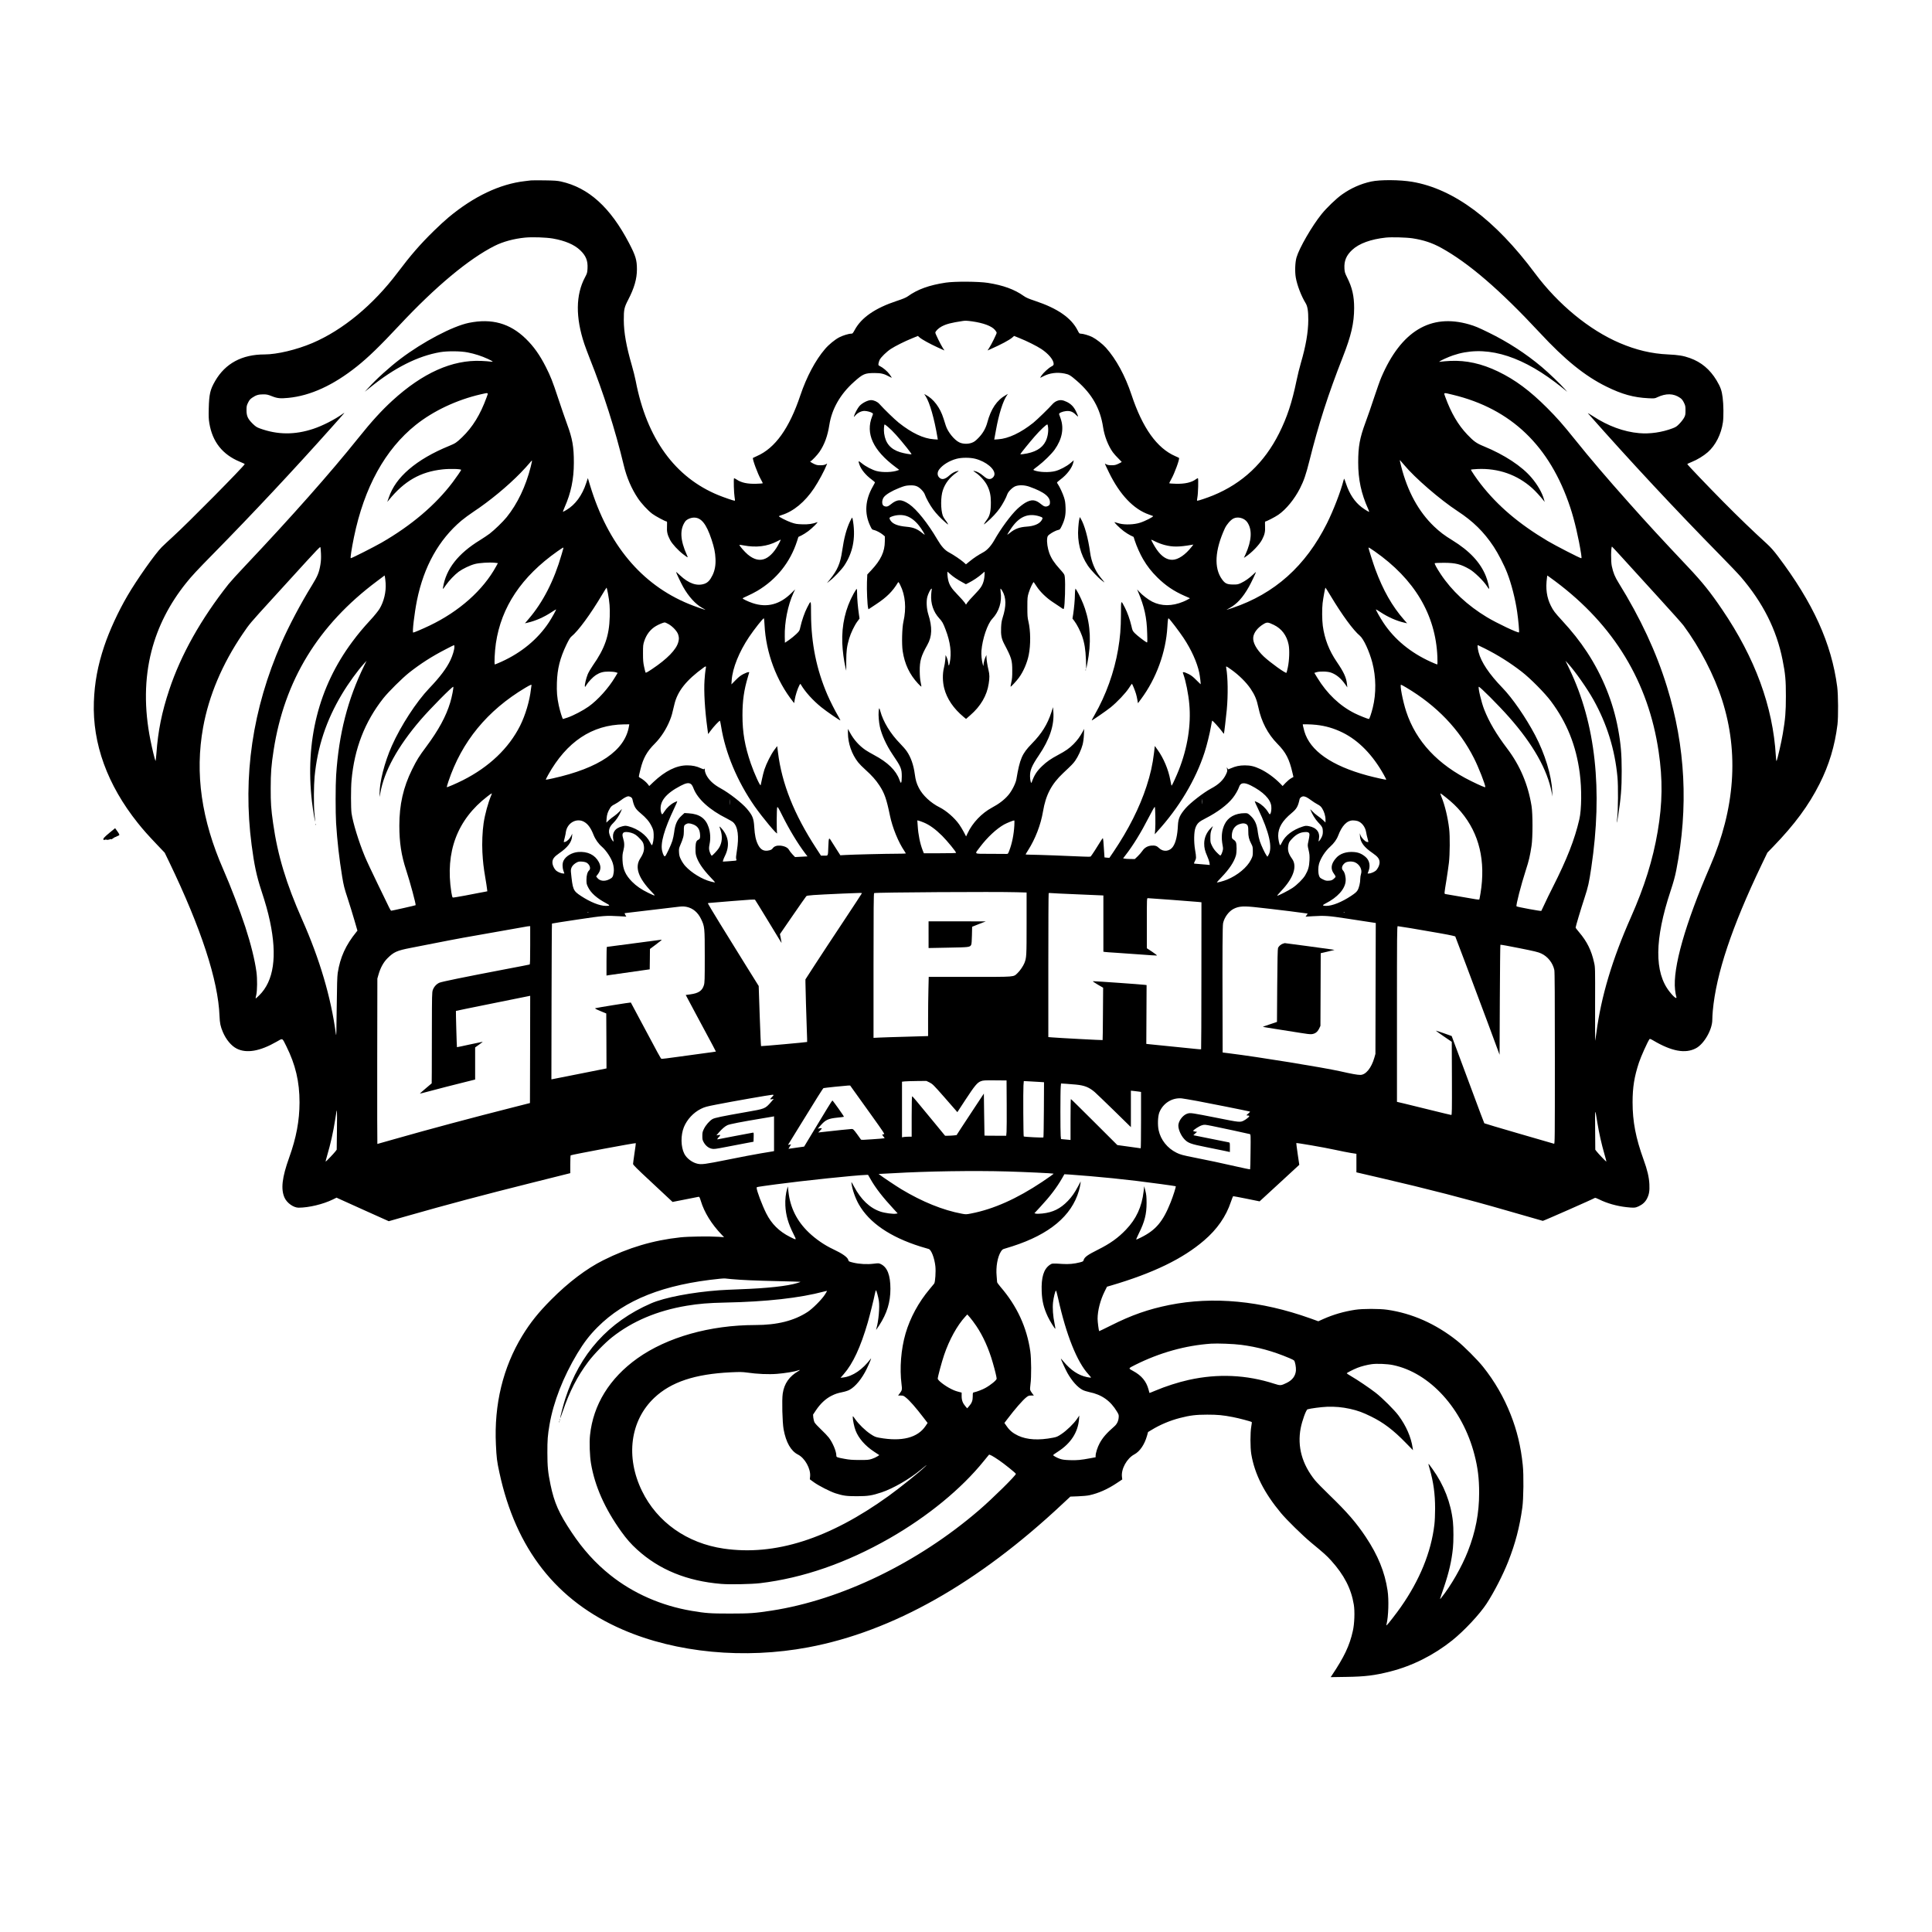
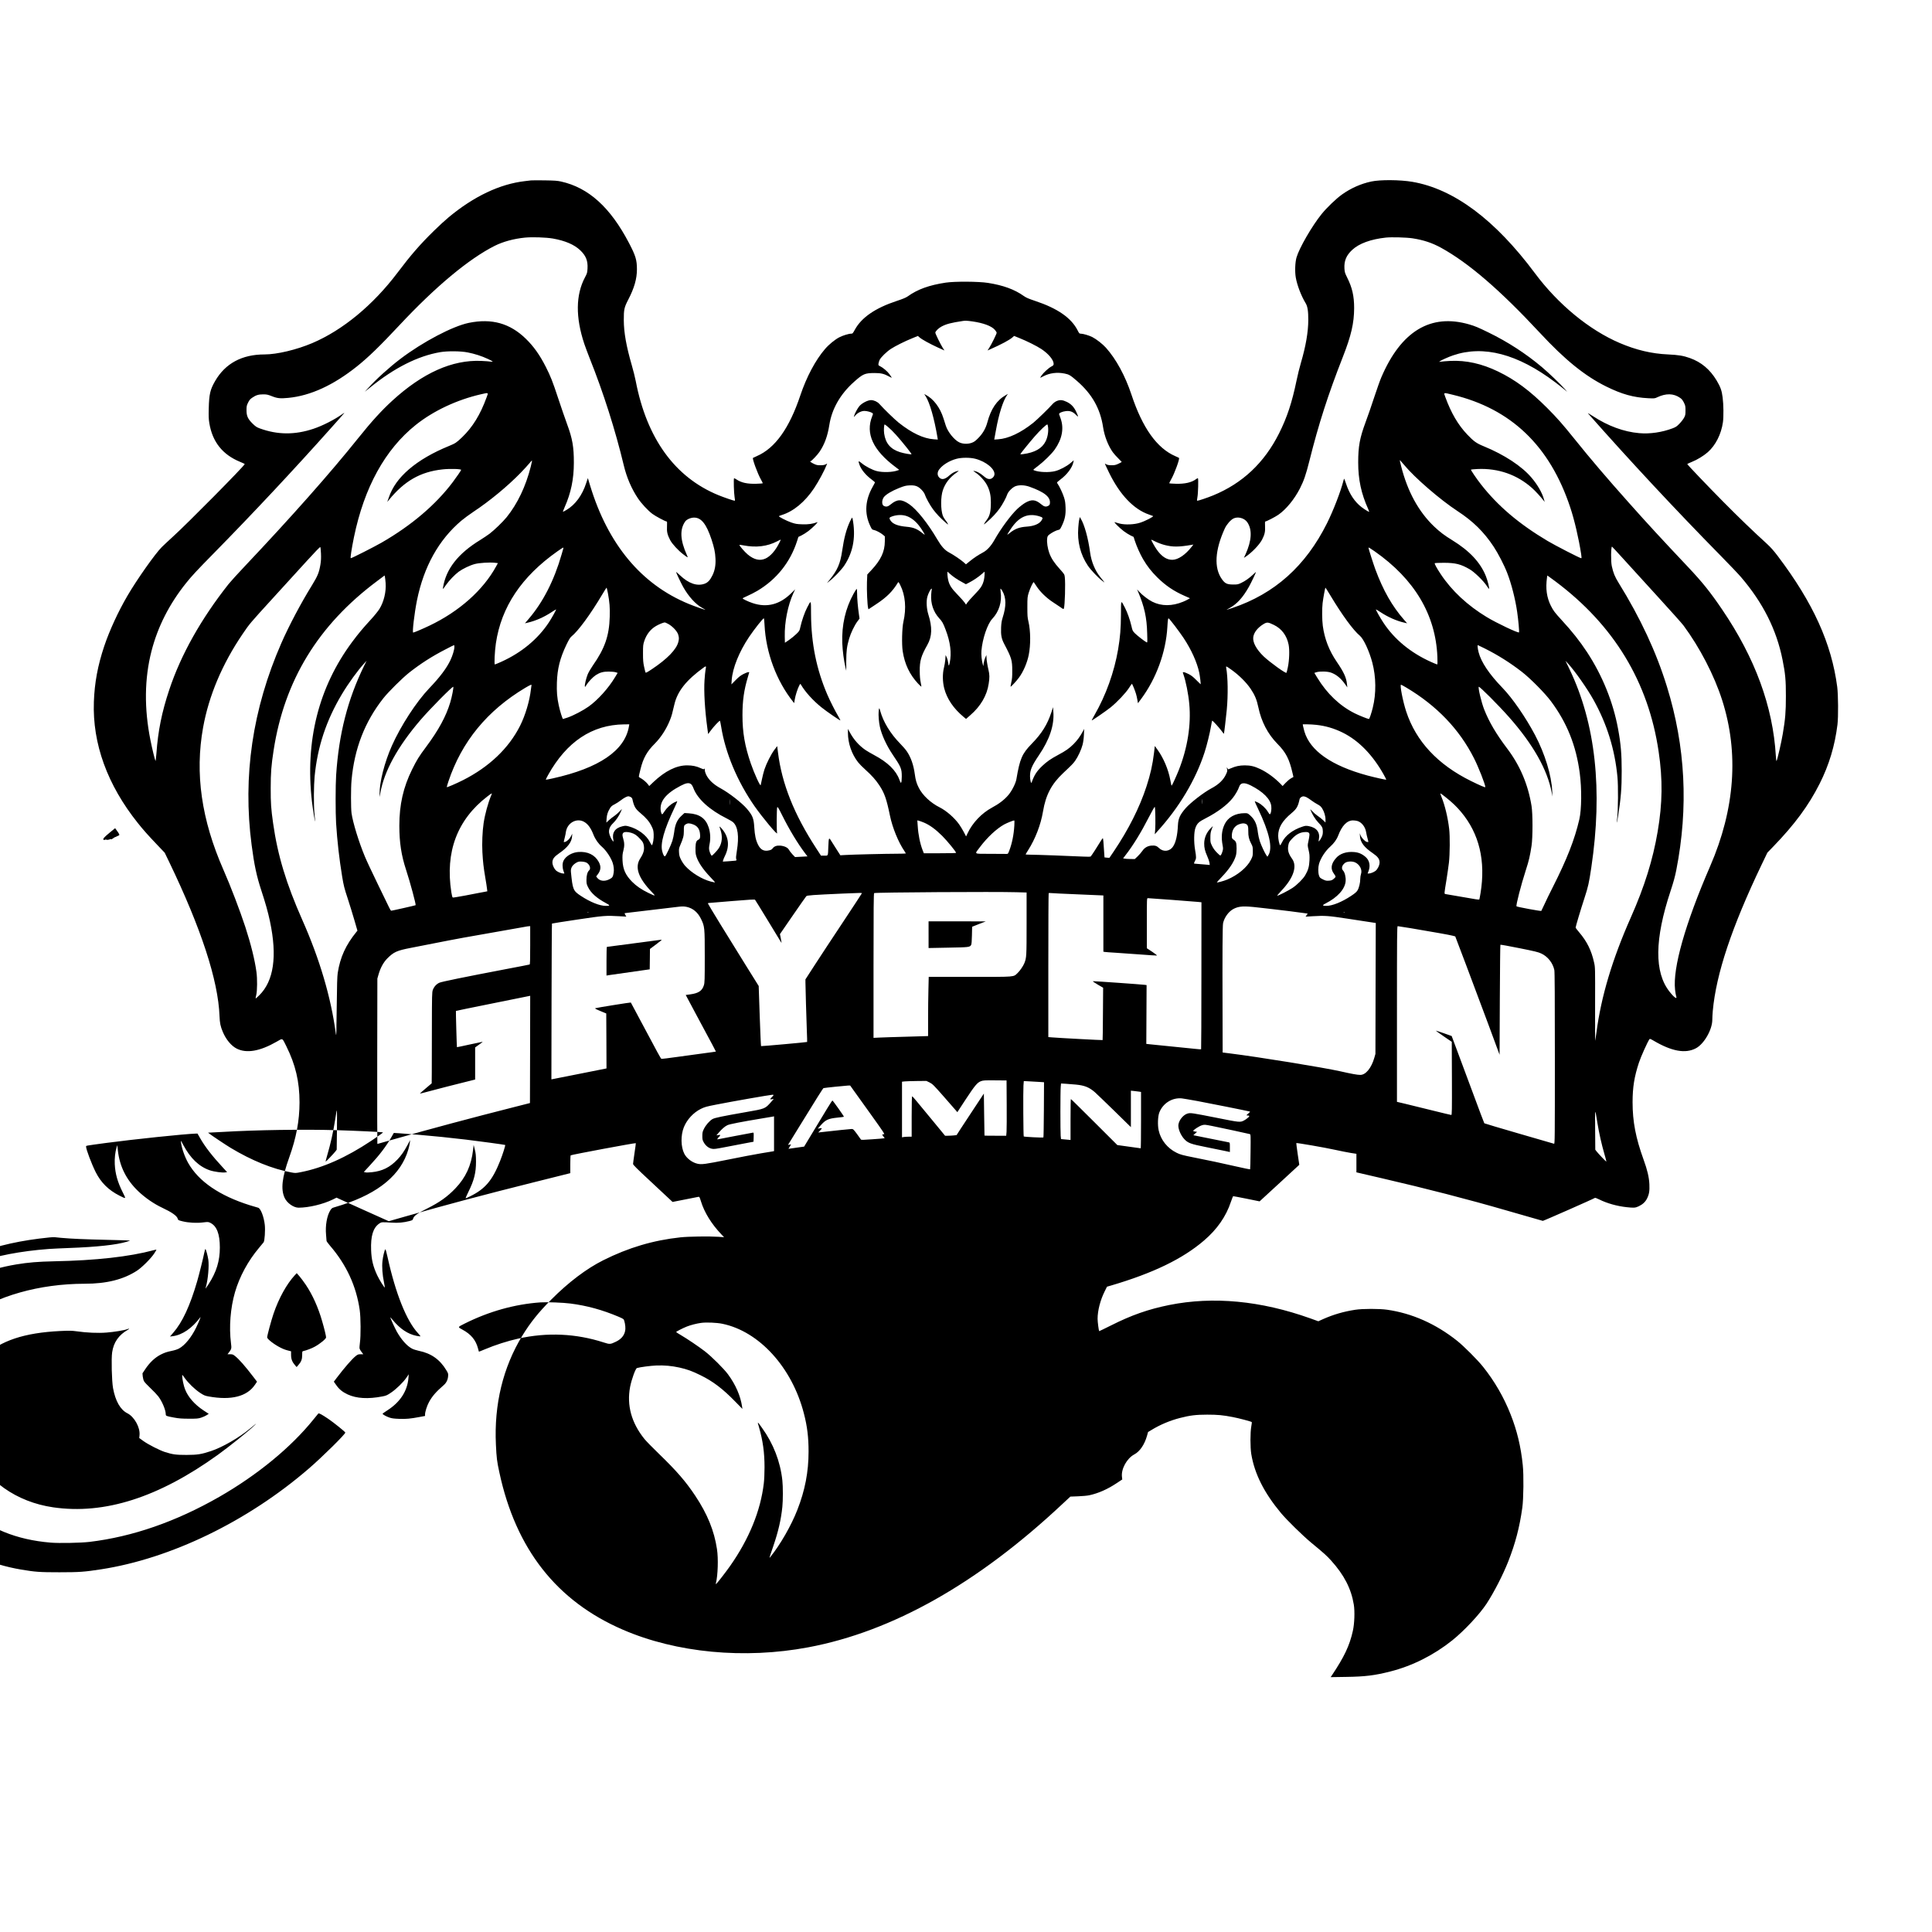
<svg xmlns="http://www.w3.org/2000/svg" version="1.0" width="4001pt" height="4001pt" viewBox="0 0 4001 4001" preserveAspectRatio="xMidYMid meet">
  <g transform="translate(0,4001) scale(0.1,-0.1)" fill="#000000" stroke="none">
-     <path d="M10995 36274 c-16 -2 -73 -9 -125 -15 -517 -59 -1057 -315 -1579 -749 -69 -57 -209 -185 -310 -285 -281 -276 -475 -499 -747 -860 -507 -672 -1134 -1190 -1764 -1459 -327 -139 -734 -236 -992 -236 -467 0 -812 -186 -1023 -551 -103 -179 -124 -268 -132 -571 -4 -157 -2 -217 12 -300 63 -387 273 -652 632 -800 57 -23 102 -45 101 -49 -18 -49 -1189 -1233 -1483 -1499 -93 -85 -199 -184 -235 -220 -136 -135 -518 -677 -709 -1005 -193 -329 -373 -721 -482 -1045 -135 -403 -201 -759 -215 -1155 -31 -866 280 -1721 911 -2510 119 -149 209 -249 397 -447 l159 -167 91 -188 c663 -1376 1016 -2454 1044 -3193 6 -149 19 -213 69 -332 66 -156 175 -287 286 -343 204 -104 482 -56 827 142 133 76 112 85 201 -92 191 -384 274 -735 274 -1165 -1 -379 -67 -732 -214 -1141 -149 -415 -177 -656 -95 -835 50 -108 186 -204 289 -204 210 0 508 71 710 170 l77 38 42 -20 c23 -11 266 -121 540 -244 l499 -224 347 99 c872 249 1599 442 2645 704 l767 192 0 182 c0 100 4 184 8 187 25 15 1340 261 1349 252 2 -2 -10 -94 -27 -205 -16 -110 -30 -212 -30 -225 0 -19 78 -97 358 -357 196 -184 380 -355 409 -382 l51 -48 259 51 c142 27 267 52 278 55 18 4 24 -7 49 -87 71 -236 222 -479 430 -696 l51 -53 -115 8 c-191 13 -618 7 -788 -11 -565 -61 -1077 -213 -1600 -475 -347 -174 -720 -456 -1077 -815 -262 -263 -432 -475 -599 -748 -400 -657 -586 -1423 -546 -2256 13 -273 21 -343 71 -572 340 -1588 1185 -2666 2557 -3259 1107 -480 2519 -614 3842 -365 1745 328 3510 1324 5265 2971 l161 150 159 6 c89 3 194 13 235 22 188 41 378 125 568 252 l113 75 -6 52 c-21 163 101 385 256 467 114 61 210 202 262 383 l22 80 70 42 c177 109 384 196 590 249 209 54 332 69 565 69 216 0 326 -10 530 -50 123 -23 378 -91 392 -103 4 -3 0 -44 -9 -91 -23 -125 -23 -432 0 -574 69 -410 265 -800 616 -1221 116 -140 450 -467 621 -609 281 -232 322 -270 416 -373 270 -299 416 -583 470 -913 23 -139 14 -397 -20 -545 -68 -307 -179 -539 -440 -929 l-20 -28 320 5 c400 6 590 30 915 112 460 117 901 339 1284 645 249 200 566 539 711 760 155 238 338 594 447 870 149 379 236 711 293 1120 25 183 31 674 9 880 -39 381 -119 715 -252 1050 -141 357 -332 687 -570 985 -113 142 -397 427 -538 539 -443 352 -933 569 -1450 643 -161 23 -504 23 -660 -1 -235 -36 -450 -98 -662 -192 l-102 -46 -169 61 c-1023 365 -2007 458 -2917 276 -431 -87 -782 -209 -1204 -422 -135 -67 -246 -121 -248 -120 -9 10 -33 193 -33 256 0 170 57 390 148 571 l47 94 80 23 c877 258 1488 554 1930 934 270 231 455 497 555 798 22 64 43 117 48 119 4 1 129 -22 277 -52 l270 -55 25 23 c14 13 199 183 411 378 l386 356 -33 223 c-18 123 -31 225 -29 227 8 8 583 -91 795 -138 124 -27 276 -57 338 -67 l112 -17 0 -192 0 -192 43 -10 c23 -6 240 -56 482 -112 916 -212 1789 -437 2575 -665 410 -119 752 -217 760 -218 15 -1 1054 457 1077 475 7 6 39 -5 91 -31 159 -80 365 -138 564 -160 152 -17 185 -15 254 18 82 39 137 90 173 162 43 87 54 155 48 294 -7 146 -42 296 -120 510 -163 451 -228 788 -228 1190 0 308 36 530 132 820 41 125 177 426 217 484 8 12 22 7 79 -26 382 -226 666 -278 885 -161 168 89 338 386 338 589 0 41 5 124 10 184 70 768 392 1734 1009 3024 l122 254 122 126 c441 456 733 851 958 1298 197 389 317 789 371 1228 19 161 16 613 -5 780 -118 902 -499 1741 -1229 2707 -88 116 -149 185 -231 260 -290 264 -572 536 -902 869 -324 328 -736 759 -743 778 -1 4 40 24 93 45 111 44 244 125 332 202 161 142 278 373 313 620 16 115 13 367 -6 513 -18 144 -44 216 -126 354 -138 228 -317 378 -552 462 -134 48 -236 65 -451 75 -341 15 -661 91 -1001 236 -632 270 -1275 799 -1756 1444 -828 1112 -1681 1748 -2542 1895 -253 43 -664 46 -849 6 -215 -46 -422 -138 -606 -269 -119 -84 -318 -276 -422 -405 -199 -246 -464 -705 -520 -899 -29 -102 -36 -293 -15 -414 27 -160 115 -388 205 -534 39 -64 55 -164 54 -350 -1 -247 -52 -542 -153 -885 -28 -93 -68 -258 -90 -365 -94 -455 -196 -763 -361 -1093 -307 -612 -759 -1037 -1368 -1287 -118 -48 -302 -110 -327 -110 -8 0 -7 20 3 73 15 74 23 380 11 392 -4 4 -22 -4 -40 -18 -89 -68 -233 -101 -419 -95 -70 2 -130 6 -134 9 -3 3 15 41 40 85 68 119 179 423 161 441 -3 3 -38 20 -78 37 -379 165 -678 583 -906 1271 -131 394 -318 738 -531 976 -70 77 -197 176 -281 219 -67 34 -190 70 -237 70 -30 0 -35 5 -67 69 -131 258 -415 455 -881 610 -135 45 -184 66 -235 102 -191 136 -427 222 -743 271 -193 30 -684 33 -872 5 -344 -52 -583 -138 -789 -286 -34 -24 -102 -53 -225 -93 -448 -148 -733 -345 -871 -601 -39 -71 -44 -77 -74 -77 -50 0 -175 -38 -247 -76 -91 -48 -216 -150 -294 -242 -198 -230 -382 -577 -510 -957 -229 -685 -523 -1096 -901 -1260 -41 -18 -78 -35 -81 -38 -17 -17 97 -327 162 -441 25 -44 43 -82 40 -85 -3 -3 -61 -7 -130 -9 -183 -6 -313 21 -411 88 -26 17 -49 28 -53 25 -11 -12 -3 -309 11 -387 10 -57 11 -78 3 -78 -22 0 -223 69 -336 115 -901 368 -1485 1173 -1714 2365 -16 80 -52 226 -81 325 -115 396 -165 681 -166 935 -1 220 9 264 91 422 126 243 181 434 181 631 0 194 -27 282 -164 544 -387 740 -837 1147 -1408 1274 -78 17 -135 21 -343 24 -137 2 -263 1 -280 -1z m455 -1204 c252 -44 442 -125 565 -242 119 -113 161 -217 152 -378 -5 -89 -8 -100 -52 -183 -193 -361 -198 -830 -14 -1380 22 -64 71 -197 110 -295 285 -713 530 -1481 708 -2223 59 -247 160 -482 291 -677 72 -108 204 -251 299 -323 62 -47 271 -159 297 -159 9 0 11 -26 7 -98 -7 -114 8 -177 65 -286 43 -82 165 -214 272 -296 104 -78 103 -78 74 -13 -139 309 -150 530 -33 695 31 43 115 79 183 79 149 0 254 -132 361 -453 55 -168 76 -265 82 -398 7 -132 -14 -246 -63 -345 -49 -101 -97 -151 -166 -175 -154 -53 -326 6 -504 174 -46 43 -84 76 -84 73 0 -15 100 -227 146 -309 112 -200 258 -361 396 -437 40 -22 71 -41 68 -41 -15 0 -248 82 -346 123 -982 403 -1674 1234 -2044 2454 l-46 152 -34 -102 c-83 -255 -225 -448 -408 -557 -38 -22 -71 -40 -75 -40 -3 0 14 44 37 98 130 292 190 580 190 917 1 331 -30 504 -140 801 -42 115 -125 355 -184 534 -116 352 -158 457 -256 651 -126 248 -252 426 -416 585 -329 320 -705 424 -1178 328 -336 -69 -954 -394 -1418 -746 -227 -172 -504 -423 -664 -601 l-73 -80 114 92 c501 405 983 648 1446 728 153 26 427 24 573 -6 141 -27 288 -75 413 -133 112 -53 129 -68 61 -57 -26 5 -114 11 -197 15 -600 25 -1211 -248 -1840 -823 -222 -203 -432 -433 -704 -773 -582 -727 -1383 -1631 -2344 -2648 -150 -158 -304 -328 -343 -377 -572 -724 -987 -1463 -1229 -2190 -154 -462 -233 -853 -266 -1319 -7 -92 -16 -162 -19 -154 -14 25 -69 253 -104 428 -132 656 -125 1277 21 1845 130 507 370 978 718 1412 115 144 222 259 570 613 814 828 1668 1741 2434 2600 308 345 297 332 236 288 -167 -119 -414 -245 -604 -308 -385 -129 -745 -126 -1111 8 -63 23 -86 38 -148 98 -100 99 -127 158 -127 279 0 81 3 97 32 156 26 53 44 74 85 102 79 54 130 70 228 70 75 0 96 -5 180 -38 113 -45 175 -51 339 -35 459 44 933 261 1423 652 237 189 473 418 880 853 748 800 1437 1374 1973 1644 172 86 394 147 625 170 148 15 434 6 580 -19z m17800 5 c229 -35 407 -94 593 -196 569 -313 1221 -874 2044 -1759 523 -564 936 -897 1378 -1115 324 -160 565 -227 871 -242 126 -6 133 -5 185 20 181 85 337 82 472 -12 34 -23 54 -48 79 -98 30 -62 33 -75 33 -163 0 -85 -3 -101 -29 -150 -16 -30 -58 -85 -94 -122 -55 -58 -76 -72 -144 -98 -219 -83 -471 -120 -693 -100 -318 28 -645 148 -957 352 -67 44 -114 70 -102 57 871 -986 1809 -1993 2749 -2949 176 -179 364 -376 417 -438 457 -533 738 -1090 863 -1717 57 -284 70 -422 69 -755 0 -323 -12 -469 -64 -776 -28 -169 -111 -530 -128 -561 -6 -10 -12 28 -16 103 -60 1022 -429 2027 -1113 3033 -249 367 -411 567 -709 883 -544 576 -838 895 -1224 1329 -458 514 -790 903 -1120 1314 -251 312 -363 439 -569 646 -359 359 -662 584 -1016 755 -340 164 -662 235 -990 220 -77 -4 -162 -11 -189 -15 -45 -8 -48 -7 -30 6 31 24 177 90 274 123 631 217 1341 30 2115 -555 72 -54 157 -121 190 -149 l60 -51 -52 61 c-80 93 -335 337 -473 453 -333 280 -707 522 -1105 716 -217 106 -277 131 -400 167 -797 231 -1410 -139 -1820 -1098 -26 -60 -91 -244 -146 -410 -54 -166 -135 -400 -180 -520 -120 -324 -152 -499 -152 -829 -1 -352 63 -650 207 -967 14 -32 23 -58 19 -58 -12 0 -99 54 -153 95 -146 112 -252 271 -324 486 -19 55 -36 103 -39 105 -2 3 -9 -15 -15 -38 -57 -225 -209 -620 -342 -886 -441 -883 -1083 -1458 -1960 -1753 -63 -22 -117 -39 -120 -39 -3 0 23 16 57 34 157 85 279 217 408 446 45 80 145 290 145 305 0 2 -26 -20 -57 -51 -78 -74 -166 -137 -249 -176 -63 -30 -77 -33 -164 -33 -130 1 -171 20 -235 110 -168 234 -146 602 60 1052 38 82 118 174 178 205 92 46 227 10 287 -77 105 -153 93 -379 -36 -664 l-34 -73 28 17 c132 86 292 251 349 361 54 105 67 165 61 280 -3 59 -2 94 5 94 23 0 203 93 271 140 159 110 332 321 446 544 82 161 125 288 195 566 195 778 389 1380 693 2155 174 443 234 703 235 1015 0 249 -40 424 -144 631 -47 95 -52 111 -57 189 -9 158 39 272 161 385 142 133 388 222 699 255 116 12 422 4 548 -15z m-9120 -1720 c235 -33 406 -97 474 -177 20 -23 36 -50 36 -60 0 -22 -108 -241 -156 -315 l-33 -51 52 23 c232 102 401 193 463 247 l35 31 107 -43 c158 -63 358 -163 459 -229 148 -99 252 -224 253 -306 0 -26 -7 -34 -47 -55 -57 -30 -163 -127 -204 -186 -16 -24 -29 -45 -29 -47 0 -3 29 11 64 29 131 70 288 90 444 58 90 -18 118 -34 255 -153 312 -271 482 -571 541 -958 28 -186 105 -383 201 -518 24 -33 75 -91 114 -128 39 -38 71 -71 71 -73 0 -3 -30 -19 -67 -37 -58 -27 -79 -32 -143 -32 -52 0 -85 6 -107 18 l-32 17 15 -38 c9 -20 40 -86 70 -147 224 -460 511 -762 829 -871 44 -15 82 -29 84 -31 16 -12 -161 -104 -269 -138 -120 -39 -310 -47 -426 -17 -43 11 -88 24 -99 28 -32 11 102 -122 187 -186 43 -32 106 -72 141 -89 l63 -30 23 -73 c38 -119 113 -286 173 -388 88 -149 171 -255 297 -380 171 -168 339 -282 565 -381 l109 -48 -34 -20 c-19 -12 -67 -35 -107 -52 -230 -95 -451 -95 -641 1 -79 39 -210 140 -266 203 l-47 52 17 -40 c134 -318 184 -541 192 -869 6 -195 5 -198 -14 -187 -44 23 -191 137 -239 185 -48 49 -52 56 -73 151 -32 136 -84 283 -137 385 -83 160 -79 168 -80 -143 -2 -292 -16 -470 -59 -725 -80 -469 -252 -949 -488 -1359 -36 -62 -62 -113 -59 -113 14 0 304 200 391 270 135 109 315 299 381 403 30 47 58 86 61 87 7 0 65 -141 85 -210 9 -30 22 -86 28 -124 l12 -69 66 89 c314 423 513 969 543 1489 8 144 15 186 26 179 26 -15 219 -270 310 -406 161 -243 279 -505 324 -718 15 -69 35 -240 28 -240 -2 0 -42 40 -90 88 -66 67 -106 98 -162 125 -40 20 -84 37 -97 37 -23 0 -23 0 -8 -42 51 -142 105 -413 123 -618 40 -432 -37 -912 -218 -1369 -44 -111 -130 -300 -143 -315 -9 -12 -12 -3 -33 114 -39 213 -139 451 -262 621 l-58 81 -16 -140 c-30 -249 -75 -448 -156 -697 -141 -434 -375 -899 -680 -1350 l-88 -130 -50 3 c-27 2 -51 5 -52 6 -1 1 -7 87 -13 191 -6 104 -14 195 -18 202 -5 8 -19 -7 -41 -45 -66 -110 -201 -320 -214 -329 -7 -6 -69 -7 -162 -2 -229 12 -970 39 -1084 39 -56 0 -101 3 -101 7 0 3 22 40 49 82 152 239 264 529 311 808 57 340 175 565 416 792 180 169 207 197 250 257 59 83 127 230 154 334 13 53 24 130 27 205 l5 120 -32 -60 c-55 -101 -110 -176 -189 -256 -88 -88 -163 -140 -315 -221 -155 -83 -239 -141 -334 -232 -113 -108 -164 -188 -218 -341 -11 -32 -32 48 -33 125 -2 131 35 219 183 438 224 330 321 624 300 902 l-7 95 -33 -103 c-82 -253 -200 -443 -408 -655 -200 -205 -246 -310 -317 -732 -14 -86 -95 -246 -167 -330 -81 -96 -194 -183 -337 -259 -214 -115 -405 -315 -506 -530 l-32 -68 -48 92 c-27 51 -70 122 -96 158 -96 136 -267 284 -403 352 -187 93 -354 250 -432 404 -48 94 -67 161 -83 282 -26 192 -80 349 -166 475 -23 35 -85 106 -137 159 -201 204 -353 454 -412 675 -20 76 -27 74 -34 -12 -7 -77 5 -220 25 -312 36 -166 136 -386 260 -570 179 -264 194 -299 194 -461 0 -58 -5 -113 -11 -123 -9 -16 -15 -8 -38 55 -70 194 -241 361 -523 511 -67 36 -148 83 -180 105 -132 91 -242 214 -322 362 l-41 75 0 -85 c1 -214 78 -438 211 -607 25 -32 92 -101 150 -152 133 -120 216 -213 289 -324 107 -161 149 -283 220 -627 52 -252 174 -551 301 -737 16 -23 29 -44 29 -47 0 -3 -82 -6 -182 -6 -225 0 -925 -17 -1069 -26 l-106 -6 -70 109 c-38 59 -90 140 -114 180 -54 89 -57 85 -65 -110 -8 -202 -1 -187 -83 -187 l-69 0 -100 154 c-456 699 -710 1336 -790 1980 l-17 135 -58 -77 c-69 -92 -165 -283 -206 -407 -16 -49 -39 -139 -51 -200 -12 -60 -24 -117 -27 -125 -9 -29 -133 242 -204 448 -125 364 -173 643 -173 1002 0 302 31 520 114 797 l27 93 -22 0 c-12 0 -56 -17 -96 -37 -56 -28 -96 -58 -163 -126 l-89 -90 6 89 c18 249 154 586 359 892 108 161 294 396 307 387 4 -2 11 -64 14 -137 29 -575 245 -1157 595 -1596 l18 -23 13 76 c14 84 56 217 91 285 21 41 24 43 34 26 89 -153 250 -331 426 -473 105 -85 387 -279 394 -272 2 2 -19 42 -46 89 -61 102 -173 324 -223 441 -226 524 -336 1066 -339 1671 -1 306 3 298 -81 135 -50 -94 -112 -274 -140 -402 -17 -78 -19 -82 -85 -146 -37 -36 -105 -91 -151 -123 l-84 -57 -3 128 c-7 296 64 652 180 904 l35 74 -76 -75 c-240 -239 -507 -309 -803 -210 -95 32 -208 85 -208 99 0 4 44 27 98 50 54 23 147 71 207 106 397 236 680 591 821 1028 l28 88 63 30 c35 17 98 57 141 89 85 64 219 197 187 186 -98 -36 -183 -48 -309 -44 -118 4 -141 8 -233 39 -93 33 -253 114 -253 129 0 3 26 14 58 24 244 75 481 271 671 555 95 143 216 368 262 488 l9 23 -33 -17 c-22 -12 -55 -18 -107 -18 -65 0 -84 4 -143 33 -59 29 -85 52 -58 52 16 0 141 131 181 191 105 154 169 329 205 559 52 332 227 638 509 890 188 168 226 184 426 185 137 0 200 -15 308 -75 29 -16 52 -25 50 -20 -2 5 -23 37 -47 70 -44 61 -136 138 -200 169 -30 14 -33 19 -28 52 3 20 13 54 23 75 25 54 144 170 234 229 93 60 288 158 442 220 l117 48 35 -31 c48 -42 210 -131 375 -207 l140 -63 -35 54 c-45 71 -154 292 -154 314 0 29 66 95 127 127 101 54 198 79 443 116 50 8 87 6 190 -8z m-10054 -1577 c-130 -356 -287 -612 -507 -824 -115 -110 -138 -125 -264 -177 -343 -140 -622 -302 -836 -486 -209 -180 -343 -367 -418 -586 l-31 -90 33 40 c322 395 653 584 1109 634 151 17 388 11 388 -10 0 -10 -97 -152 -174 -254 -354 -470 -857 -897 -1475 -1253 -163 -93 -615 -322 -637 -322 -13 0 18 200 66 435 213 1033 645 1818 1282 2327 366 291 848 518 1348 633 164 37 156 42 116 -67z m20009 57 c1210 -291 2012 -1060 2434 -2335 86 -258 173 -630 225 -962 10 -70 11 -88 1 -88 -25 0 -535 262 -695 357 -595 354 -1034 727 -1385 1178 -92 118 -210 293 -203 300 3 3 63 8 134 12 430 20 823 -117 1134 -396 65 -58 169 -171 232 -251 l27 -35 -15 55 c-38 136 -132 300 -255 445 -202 240 -566 479 -994 654 -149 61 -205 101 -341 244 -188 198 -333 445 -453 775 -36 99 -47 96 154 47z m-19094 -1491 c-103 -407 -274 -766 -499 -1045 -76 -94 -255 -267 -352 -341 -41 -31 -130 -90 -197 -132 -457 -280 -705 -597 -768 -981 -8 -46 -6 -45 61 50 64 92 180 213 263 275 85 62 233 133 336 160 90 24 300 37 409 26 l67 -8 -36 -66 c-269 -493 -766 -935 -1380 -1228 -140 -67 -321 -144 -338 -144 -23 0 25 402 78 667 143 701 451 1254 920 1651 55 46 170 131 256 188 328 217 700 524 969 800 74 77 158 168 185 202 27 35 51 59 53 54 1 -5 -11 -63 -27 -128z m18088 37 c219 -265 743 -718 1106 -956 321 -210 544 -429 747 -735 92 -139 220 -386 281 -546 86 -220 168 -541 206 -805 25 -174 47 -416 38 -425 -18 -18 -459 191 -665 315 -401 242 -727 546 -956 891 -85 128 -133 217 -123 227 5 4 90 8 190 8 242 -1 349 -28 532 -134 98 -56 289 -242 354 -344 24 -37 46 -65 48 -63 11 10 -30 176 -64 260 -114 288 -339 528 -700 750 -159 97 -255 170 -372 281 -323 308 -552 726 -685 1252 -25 99 -30 123 -23 123 2 0 41 -45 86 -99z m-12940 -1612 c-80 -162 -184 -279 -286 -326 -116 -53 -237 -25 -368 84 -62 51 -182 190 -172 199 2 3 42 -2 88 -11 256 -49 488 -21 689 83 41 22 76 38 78 37 2 -2 -11 -32 -29 -66z m7978 -45 c169 -44 296 -43 558 2 l39 7 -34 -44 c-130 -168 -282 -271 -402 -272 -118 -1 -225 70 -326 216 -43 62 -112 187 -112 201 0 3 40 -15 89 -40 50 -25 134 -56 188 -70z m-17470 -176 c4 -93 1 -151 -11 -228 -29 -170 -56 -236 -178 -435 -228 -369 -474 -834 -631 -1192 -598 -1366 -803 -2758 -616 -4183 53 -408 104 -646 199 -935 92 -280 138 -447 181 -646 153 -724 79 -1235 -223 -1532 -38 -38 -72 -67 -74 -64 -2 2 3 35 13 73 21 86 23 336 4 474 -34 252 -116 581 -231 935 -111 338 -304 844 -452 1180 -457 1040 -594 1998 -422 2950 119 658 396 1314 818 1935 145 214 150 219 612 726 242 264 562 616 713 782 167 184 278 299 284 293 5 -5 11 -65 14 -133z m26974 -115 c129 -142 450 -494 713 -783 264 -289 503 -556 531 -595 338 -457 635 -1031 799 -1543 350 -1093 266 -2255 -249 -3442 -516 -1190 -776 -2107 -726 -2556 7 -58 16 -117 22 -130 30 -81 -37 -37 -136 89 -318 401 -311 1085 21 2086 61 185 93 302 118 430 255 1300 191 2560 -193 3801 -222 719 -549 1420 -1001 2150 -77 124 -110 203 -141 345 -22 95 -18 405 4 405 3 0 110 -116 238 -257z m-21955 220 c-3 -10 -19 -67 -36 -126 -154 -537 -386 -991 -684 -1337 l-75 -88 61 14 c162 38 332 113 486 214 50 33 94 60 97 60 11 0 -81 -166 -148 -269 -227 -344 -565 -625 -979 -813 -71 -32 -134 -58 -140 -58 -16 0 -3 273 21 436 111 754 531 1383 1275 1907 60 42 113 77 118 77 5 0 7 -8 4 -17z m16800 -59 c827 -578 1265 -1314 1301 -2186 4 -110 3 -158 -5 -158 -6 0 -64 24 -129 53 -420 189 -757 467 -985 813 -71 107 -164 274 -153 274 4 0 45 -25 92 -56 156 -103 331 -181 492 -218 l61 -14 -63 72 c-248 284 -432 607 -595 1046 -40 108 -142 428 -142 446 0 13 28 -4 126 -72z m-20480 -659 c13 -180 -36 -385 -127 -534 -27 -44 -107 -143 -178 -220 -170 -185 -263 -297 -388 -465 -696 -937 -977 -2052 -833 -3307 20 -171 74 -497 65 -389 -3 30 -10 107 -15 170 -15 173 -12 555 5 736 59 616 241 1167 566 1709 135 226 327 491 464 640 l46 50 -49 -100 c-341 -695 -525 -1413 -581 -2269 -14 -202 -14 -782 -1 -991 24 -378 65 -736 126 -1110 31 -185 44 -239 114 -450 43 -132 106 -336 140 -454 l62 -214 -21 -26 c-222 -273 -336 -525 -387 -849 -11 -75 -16 -241 -21 -722 -6 -566 -8 -616 -19 -530 -100 748 -334 1539 -694 2350 -332 749 -510 1336 -604 2000 -43 303 -51 421 -50 730 0 315 12 471 60 780 223 1448 923 2594 2139 3503 l160 120 7 -34 c4 -19 10 -75 14 -124z m24224 36 c1213 -907 1926 -2082 2139 -3526 86 -578 80 -1068 -20 -1655 -99 -584 -273 -1142 -554 -1775 -386 -870 -618 -1645 -715 -2393 -12 -86 -23 -161 -25 -167 -2 -5 -3 334 -2 755 2 761 2 766 -21 867 -55 250 -146 434 -308 625 -41 47 -74 92 -74 99 0 21 106 377 184 614 76 233 93 310 140 625 240 1608 90 2985 -450 4110 l-84 175 51 -55 c146 -159 398 -518 530 -755 278 -499 441 -1023 495 -1595 18 -184 14 -703 -6 -859 -17 -132 -5 -105 18 41 59 372 77 588 76 943 0 348 -18 560 -75 870 -102 555 -325 1106 -643 1590 -148 225 -309 429 -524 662 -144 157 -173 195 -225 298 -86 172 -112 356 -80 583 l5 43 27 -17 c14 -9 78 -56 141 -103z m-19621 -243 c35 -191 44 -300 38 -492 -11 -392 -102 -655 -350 -1008 -41 -59 -88 -140 -105 -180 -33 -81 -65 -214 -60 -250 3 -20 6 -17 31 25 38 64 137 168 196 206 84 54 154 74 266 73 56 0 119 -6 143 -13 l43 -14 -52 -86 c-136 -229 -359 -476 -549 -611 -114 -81 -312 -185 -433 -227 -49 -17 -93 -31 -97 -31 -12 0 -63 163 -88 280 -36 168 -45 281 -39 474 9 288 64 505 197 784 49 101 78 150 102 169 142 114 397 462 639 870 46 78 87 142 90 143 4 0 16 -51 28 -112z m14966 -56 c239 -398 469 -713 607 -828 77 -65 194 -317 257 -554 79 -300 83 -642 10 -935 -29 -118 -69 -235 -80 -235 -21 0 -209 75 -294 118 -308 154 -573 405 -775 737 l-61 100 43 14 c69 22 231 18 302 -8 112 -40 207 -119 296 -246 l42 -60 -7 65 c-14 139 -65 249 -213 466 -157 230 -252 474 -288 744 -16 124 -18 351 -4 470 14 114 52 320 59 320 3 -1 51 -76 106 -168z m-13706 -589 c89 -53 176 -149 196 -215 18 -63 19 -89 2 -155 -41 -155 -229 -349 -544 -559 -96 -64 -128 -82 -134 -71 -4 7 -18 60 -30 118 -19 86 -23 135 -23 279 0 163 2 180 27 256 45 136 128 243 241 309 61 36 155 74 181 75 11 0 49 -17 84 -37z m12529 -13 c163 -78 270 -220 308 -409 22 -112 15 -322 -16 -471 -12 -58 -25 -108 -29 -113 -17 -17 -338 214 -469 337 -152 145 -233 293 -218 402 13 97 92 197 211 269 73 44 93 43 213 -15z m-16968 -458 c0 -55 -36 -175 -81 -271 -78 -167 -218 -353 -441 -586 -266 -279 -587 -773 -773 -1190 -152 -341 -258 -758 -254 -998 l1 -62 13 75 c77 453 359 968 833 1520 201 234 664 702 679 687 10 -11 -28 -210 -63 -324 -87 -289 -241 -572 -498 -918 -151 -202 -194 -272 -292 -470 -183 -370 -264 -729 -264 -1165 0 -347 41 -614 140 -915 81 -246 209 -720 197 -731 -5 -5 -488 -114 -504 -114 -8 0 -28 30 -45 68 -17 37 -122 254 -234 482 -111 228 -233 487 -269 575 -124 298 -247 698 -275 895 -14 100 -15 523 0 680 59 657 274 1212 659 1700 106 134 394 419 534 530 239 188 473 338 759 485 89 47 166 85 171 85 4 0 7 -17 7 -38z m21338 -31 c270 -135 526 -296 767 -483 176 -136 477 -440 603 -609 333 -446 522 -919 597 -1489 43 -326 39 -754 -9 -960 -96 -415 -256 -823 -548 -1400 -63 -124 -141 -283 -173 -355 -32 -71 -62 -134 -66 -139 -8 -9 -498 81 -513 95 -17 15 93 442 194 754 61 186 86 295 117 500 26 173 26 661 0 823 -72 445 -237 836 -502 1187 -230 304 -377 553 -480 815 -56 143 -129 449 -111 467 14 14 403 -375 626 -627 498 -563 796 -1090 885 -1565 l15 -80 -5 110 c-14 326 -151 775 -355 1162 -194 367 -470 767 -675 978 -275 284 -442 533 -495 739 -19 75 -26 146 -15 146 3 0 67 -31 143 -69z m-16128 -388 c-1 -10 -5 -38 -10 -63 -5 -25 -14 -117 -20 -206 -16 -230 7 -622 59 -997 l16 -119 48 65 c63 87 188 220 197 210 3 -4 14 -57 24 -118 86 -544 335 -1138 691 -1649 167 -239 484 -618 468 -559 -12 45 -10 515 3 536 8 15 26 -14 106 -175 143 -287 319 -578 469 -776 l51 -67 -129 -7 -128 -7 -53 55 c-28 30 -61 72 -72 93 -24 48 -97 83 -186 89 -72 5 -123 -15 -154 -58 -14 -20 -35 -32 -71 -40 -108 -26 -179 11 -233 122 -45 92 -65 187 -76 358 -11 184 -34 241 -154 383 -103 120 -364 324 -540 420 -152 83 -248 174 -304 287 -16 34 -26 70 -26 95 1 31 -1 36 -9 24 -9 -15 -17 -13 -74 12 -90 42 -174 59 -284 59 -221 0 -455 -116 -699 -347 l-85 -81 -30 40 c-32 42 -113 109 -157 129 -16 7 -28 19 -28 28 0 9 15 77 34 152 56 228 134 368 296 529 129 130 241 304 314 487 35 87 48 136 91 322 63 275 247 507 610 769 37 26 45 27 45 5z m10878 -50 c159 -113 311 -263 402 -398 87 -129 126 -224 160 -385 61 -293 195 -551 392 -751 178 -180 248 -316 315 -607 l19 -82 -51 -29 c-28 -16 -78 -58 -112 -94 l-61 -65 -43 45 c-124 127 -282 242 -423 308 -119 56 -200 75 -317 75 -109 0 -192 -18 -284 -59 -36 -16 -65 -26 -65 -22 0 4 -6 16 -14 27 -13 17 -14 15 -5 -22 9 -36 7 -48 -19 -105 -55 -121 -153 -215 -312 -299 -154 -82 -429 -295 -528 -409 -117 -136 -151 -211 -158 -351 -10 -210 -44 -358 -102 -442 -71 -104 -204 -116 -292 -28 -43 43 -83 55 -160 48 -77 -8 -139 -44 -183 -110 -22 -31 -65 -82 -97 -112 l-59 -56 -93 1 c-51 1 -106 4 -121 8 l-28 6 46 60 c158 202 324 472 486 789 69 135 119 223 124 216 11 -18 17 -365 8 -471 l-8 -96 47 53 c453 495 799 1073 983 1641 47 143 110 400 134 541 11 63 21 116 24 118 7 7 141 -139 195 -212 25 -35 47 -62 48 -61 5 5 44 336 60 502 28 304 23 670 -12 864 -8 42 -6 42 104 -36z m-14492 -330 c-2 -10 -7 -45 -11 -78 -26 -238 -115 -537 -225 -756 -234 -465 -641 -852 -1183 -1126 -143 -72 -332 -153 -335 -144 -1 5 14 57 34 117 276 826 805 1470 1592 1940 113 67 137 75 128 47z m18114 -40 c632 -375 1101 -864 1404 -1463 94 -184 236 -547 236 -600 0 -13 -106 32 -295 125 -690 340 -1141 823 -1344 1441 -69 210 -136 554 -107 554 6 0 53 -25 106 -57z m-16095 -805 c-84 -501 -617 -865 -1579 -1078 -76 -17 -141 -29 -143 -26 -2 2 19 46 48 97 384 689 911 1040 1572 1048 l109 1 -7 -42z m14233 31 c194 -21 368 -72 547 -160 331 -164 620 -459 851 -871 31 -55 54 -102 51 -104 -6 -6 -237 46 -388 86 -746 202 -1190 513 -1307 915 -11 39 -23 87 -27 108 l-6 37 91 0 c50 0 134 -5 188 -11z m-12946 -1229 c14 -10 36 -47 48 -81 84 -224 333 -451 691 -629 57 -29 117 -64 132 -79 99 -91 125 -294 77 -589 -18 -111 -21 -150 -13 -172 10 -27 9 -28 -21 -34 -17 -3 -82 -8 -144 -12 l-113 -7 7 29 c4 16 19 54 35 85 101 203 83 392 -55 558 -23 27 -46 52 -52 54 -6 3 0 -25 14 -61 50 -140 38 -280 -34 -390 -32 -49 -130 -152 -144 -152 -12 0 -40 60 -51 108 -8 41 -7 67 6 134 23 111 16 236 -19 343 -61 187 -190 278 -411 292 l-90 6 -58 -53 c-94 -86 -136 -180 -156 -348 -6 -51 -23 -129 -37 -175 -27 -86 -127 -299 -149 -317 -18 -15 -42 25 -61 102 -42 161 39 448 252 896 35 74 62 137 60 139 -2 2 -30 -9 -63 -25 -78 -40 -153 -109 -205 -189 -37 -58 -43 -63 -55 -48 -7 10 -15 38 -19 62 -29 193 102 359 411 520 114 60 173 69 217 33z m11591 -26 c255 -129 409 -284 424 -428 7 -64 -3 -136 -20 -161 -12 -15 -17 -10 -49 42 -48 78 -130 154 -207 193 -35 17 -65 29 -67 27 -2 -2 29 -73 70 -158 233 -487 305 -809 214 -957 l-21 -34 -17 23 c-32 41 -110 208 -140 297 -16 48 -34 129 -40 179 -19 170 -61 265 -155 352 -55 50 -58 51 -118 51 -197 -1 -347 -84 -417 -232 -60 -127 -73 -265 -40 -439 11 -56 10 -74 -3 -120 -9 -30 -23 -63 -31 -74 -14 -19 -17 -18 -81 45 -46 45 -77 88 -103 140 -35 71 -37 78 -36 175 0 82 5 112 26 169 l26 69 -39 -39 c-89 -86 -140 -202 -141 -319 -1 -91 15 -158 63 -266 22 -48 42 -108 46 -134 l6 -48 -59 6 c-32 4 -102 9 -154 13 -52 3 -101 7 -107 9 -9 3 -6 18 12 51 30 57 31 78 4 235 -28 165 -24 375 9 459 36 92 70 123 212 195 242 124 444 275 558 418 54 68 113 170 132 229 29 92 103 102 243 32z m-15729 -201 c-66 -157 -132 -397 -159 -582 -25 -169 -35 -412 -25 -600 12 -208 23 -307 60 -526 16 -93 32 -195 35 -227 l7 -56 -56 -11 c-31 -6 -80 -15 -108 -20 -29 -6 -162 -31 -295 -57 -134 -25 -249 -44 -256 -41 -9 3 -20 42 -30 109 -131 836 122 1505 748 1986 44 34 83 62 88 62 4 0 0 -17 -9 -37z m19765 -43 c134 -106 228 -196 319 -305 377 -449 512 -1016 402 -1684 -11 -69 -23 -127 -25 -130 -3 -2 -36 0 -73 6 -108 18 -605 103 -629 108 -26 6 -26 1 23 300 18 116 41 273 50 350 20 174 23 549 5 700 -28 237 -89 491 -160 663 -16 39 -26 72 -21 72 5 0 54 -36 109 -80z m-16879 5 c18 -9 32 -26 36 -43 34 -155 61 -202 168 -291 117 -98 181 -173 228 -268 36 -72 41 -92 45 -170 5 -85 -14 -204 -36 -226 -4 -4 -24 26 -44 67 -71 142 -248 273 -438 323 -62 16 -70 16 -135 0 -152 -37 -215 -136 -181 -286 7 -33 6 -34 -11 -17 -28 25 -71 119 -78 169 -10 71 17 137 82 199 60 58 120 146 159 234 14 31 25 58 25 60 0 1 -24 -22 -52 -53 -29 -30 -77 -71 -106 -91 -30 -19 -79 -58 -110 -86 l-55 -51 5 80 c6 86 24 142 71 218 23 38 43 55 96 81 36 19 93 55 126 81 63 50 128 84 158 85 10 0 31 -7 47 -15z m13995 -4 c22 -11 67 -40 100 -65 33 -25 90 -62 126 -81 52 -27 74 -46 99 -85 42 -66 70 -158 70 -232 l0 -61 -52 50 c-29 27 -80 68 -114 90 -34 23 -82 65 -108 94 -38 42 -45 46 -36 24 33 -86 99 -193 157 -254 85 -88 97 -112 98 -191 0 -51 -6 -77 -27 -121 -16 -31 -36 -63 -47 -73 -18 -16 -18 -15 -8 33 28 145 -47 243 -211 273 -54 10 -68 9 -129 -11 -201 -65 -359 -186 -424 -325 -17 -37 -35 -64 -40 -59 -16 16 -39 129 -39 194 0 167 83 309 277 470 106 89 133 136 167 291 7 29 46 57 81 57 11 0 38 -8 60 -18z m-11938 -148 c-2 -27 -3 -5 -3 47 0 52 1 74 3 48 2 -27 2 -69 0 -95z m9780 15 c-2 -24 -4 -5 -4 42 0 47 2 66 4 43 2 -24 2 -62 0 -85z m-12800 -378 c79 -45 138 -126 193 -265 39 -99 102 -188 180 -255 85 -75 185 -225 219 -331 21 -66 29 -143 20 -199 -14 -90 -25 -107 -92 -140 -99 -50 -199 -36 -251 34 l-20 26 22 28 c76 94 85 172 33 270 -80 149 -232 223 -426 208 -130 -10 -259 -86 -304 -179 -27 -55 -27 -139 -2 -212 l19 -55 -22 0 c-35 0 -106 27 -142 55 -43 33 -84 117 -84 174 0 71 35 118 141 191 175 120 258 230 266 349 l4 56 -26 -52 c-28 -56 -82 -107 -123 -118 -13 -3 -26 -5 -27 -3 -1 2 8 44 21 93 12 50 23 102 23 117 1 14 10 46 20 71 63 147 229 211 358 137z m7030 -12 c122 -50 246 -140 384 -277 108 -108 289 -330 289 -353 0 -5 -150 -8 -334 -8 l-334 0 -25 63 c-53 136 -91 320 -102 505 l-8 113 29 -7 c16 -3 61 -20 101 -36z m1879 -65 c-11 -189 -48 -370 -104 -517 -27 -71 -28 -71 -65 -70 -20 0 -172 1 -337 2 -350 2 -323 -17 -202 145 150 198 337 373 497 463 59 32 185 83 209 84 5 0 6 -46 2 -107z m7105 95 c88 -26 163 -122 180 -230 5 -34 19 -94 30 -132 11 -37 18 -70 16 -73 -3 -2 -17 -1 -33 3 -39 10 -108 83 -128 135 l-16 44 4 -63 c8 -126 86 -229 264 -350 106 -73 142 -121 142 -193 0 -57 -41 -141 -84 -174 -36 -28 -107 -55 -141 -55 l-23 0 20 53 c42 110 18 222 -63 291 -75 64 -145 94 -239 101 -155 13 -291 -32 -370 -123 -107 -120 -121 -227 -44 -328 20 -25 34 -53 32 -61 -2 -9 -20 -30 -41 -46 -30 -25 -49 -32 -97 -35 -53 -4 -69 0 -124 27 -58 29 -66 36 -80 78 -21 60 -20 174 0 244 36 121 129 264 232 356 76 68 135 149 164 227 79 208 183 316 307 316 29 0 71 -5 92 -12z m-13764 -68 c94 -33 141 -96 150 -201 7 -74 -1 -103 -31 -117 -46 -21 -59 -55 -63 -164 -2 -68 1 -120 11 -159 34 -131 136 -285 305 -462 52 -53 92 -99 90 -101 -2 -2 -44 6 -93 19 -176 46 -396 180 -523 319 -29 31 -69 91 -89 132 -31 61 -38 88 -42 152 -4 69 -1 86 23 143 65 151 77 200 77 294 -1 111 2 122 41 146 41 24 73 24 144 -1z m11447 10 c46 -17 59 -51 57 -153 -2 -104 13 -168 62 -262 29 -55 32 -68 32 -155 0 -91 -2 -100 -38 -173 -79 -159 -276 -323 -497 -414 -73 -30 -210 -66 -210 -56 0 3 43 51 96 106 161 168 260 316 298 448 19 66 20 230 1 276 -7 17 -26 40 -42 49 -39 26 -43 33 -43 85 0 116 56 206 150 239 62 22 97 24 134 10z m-12724 -186 c74 -22 116 -51 188 -129 51 -56 63 -76 72 -122 20 -94 1 -169 -70 -279 -120 -183 -43 -406 244 -703 82 -84 76 -85 -79 -11 -141 68 -248 142 -335 230 -137 139 -190 258 -198 442 -4 99 -1 131 18 205 24 94 23 158 -5 251 -19 62 -19 91 2 114 21 23 89 24 163 2z m14035 -1 c19 -19 17 -52 -10 -179 -18 -81 -17 -83 5 -178 19 -81 22 -116 18 -214 -6 -130 -27 -203 -89 -309 -46 -77 -166 -197 -264 -262 -79 -53 -291 -161 -315 -161 -6 0 31 45 84 101 255 268 336 511 222 667 -74 103 -95 178 -76 277 11 58 19 72 72 130 90 98 178 143 285 144 35 1 57 -4 68 -16z m-14956 -619 c64 -38 92 -122 51 -159 -35 -31 -55 -103 -55 -195 0 -77 3 -92 34 -154 59 -120 181 -228 372 -330 88 -47 87 -56 -5 -56 -127 0 -323 79 -517 207 -161 107 -169 127 -206 499 -8 81 32 145 122 194 33 17 52 21 106 17 40 -2 79 -12 98 -23z m15918 5 c95 -46 148 -154 118 -240 -8 -23 -15 -67 -15 -98 0 -80 -25 -186 -56 -238 -20 -34 -51 -61 -132 -115 -194 -129 -392 -208 -516 -208 -84 0 -88 14 -15 50 248 126 403 298 416 462 7 80 -18 183 -52 218 -41 43 -27 107 35 157 44 37 154 43 217 12z m-7019 -616 l212 -6 0 -646 c0 -676 -2 -703 -45 -814 -25 -63 -93 -162 -141 -207 -93 -86 -19 -80 -985 -80 l-856 0 -6 -257 c-4 -141 -7 -417 -7 -613 l0 -356 -442 -13 c-244 -6 -498 -15 -565 -18 l-123 -6 0 1497 c0 1188 3 1498 13 1501 45 16 2528 31 2945 18z m-3201 -25 c-2 -7 -178 -274 -389 -593 -212 -319 -474 -717 -582 -884 l-196 -303 0 -63 c0 -89 19 -739 29 -1005 5 -124 8 -226 6 -228 -6 -6 -949 -91 -954 -86 -4 3 -16 284 -28 625 l-21 620 -270 433 c-365 584 -782 1265 -782 1277 0 5 8 9 18 9 9 0 226 18 482 40 360 30 468 36 476 27 6 -7 114 -181 239 -387 125 -206 246 -405 269 -442 22 -37 41 -66 42 -65 1 1 -6 42 -16 92 l-18 90 265 385 c146 212 272 392 281 401 18 18 131 26 757 54 403 17 398 17 392 3z m4471 -19 l532 -23 0 -582 0 -583 33 -5 c17 -3 115 -10 217 -16 102 -6 333 -22 513 -36 181 -14 336 -24 344 -22 10 2 -31 34 -95 77 l-112 74 0 518 c0 508 0 519 20 519 31 0 969 -70 1043 -78 l68 -7 -1 -1519 c0 -836 -3 -1522 -6 -1525 -2 -3 -53 0 -112 7 -86 10 -534 55 -960 97 l-63 7 3 609 3 609 -40 5 c-78 10 -997 75 -1065 75 -18 0 7 -19 90 -68 l115 -67 -4 -540 c-1 -297 -5 -542 -7 -544 -4 -4 -912 44 -1051 56 l-73 6 0 1487 c0 818 3 1490 7 1493 4 4 20 5 37 3 17 -3 271 -15 564 -27z m-8096 -260 c129 -28 231 -114 297 -252 74 -155 76 -173 76 -777 0 -486 -2 -540 -18 -593 -35 -115 -111 -166 -280 -189 l-96 -13 240 -450 c133 -247 274 -511 314 -585 40 -74 72 -136 71 -137 -1 -2 -106 -16 -232 -33 -126 -17 -376 -51 -556 -76 -180 -26 -334 -44 -341 -41 -13 5 -67 104 -420 767 -115 217 -211 397 -213 399 -4 5 -709 -108 -735 -118 -15 -5 9 -19 103 -58 l123 -51 3 -569 2 -569 -547 -109 c-302 -60 -558 -111 -571 -113 l-23 -4 3 1610 c2 886 5 1613 9 1616 3 3 237 40 520 82 551 83 598 86 872 70 l148 -8 -22 36 c-12 20 -16 36 -10 36 6 0 253 29 549 65 295 35 553 66 572 68 71 8 110 7 162 -4z m11838 -13 c113 -14 237 -27 275 -31 86 -8 691 -84 723 -91 l23 -5 -22 -31 -22 -31 149 9 c250 15 322 10 714 -50 201 -31 416 -64 478 -73 l113 -17 -4 -1356 -3 -1355 -22 -78 c-62 -215 -178 -357 -291 -357 -61 0 -174 20 -416 75 -360 80 -1694 297 -2292 371 l-143 18 -2 846 c-4 1230 -1 1776 11 1832 26 121 118 246 219 297 112 57 212 62 512 27z m-13873 -102 c-3 -3 -12 -4 -19 -1 -8 3 -5 6 6 6 11 1 17 -2 13 -5z m15660 0 c-3 -3 -12 -4 -19 -1 -8 3 -5 6 6 6 11 1 17 -2 13 -5z m-16867 -679 c0 -308 -3 -396 -12 -399 -7 -3 -229 -46 -493 -96 -885 -169 -1324 -259 -1375 -281 -62 -27 -114 -85 -138 -154 -15 -45 -17 -115 -18 -765 0 -393 -1 -816 -2 -940 l-2 -225 -124 -105 c-69 -58 -123 -106 -122 -108 2 -1 122 29 267 68 145 39 402 105 572 147 l307 77 0 332 0 333 80 57 c44 32 79 58 77 60 -1 1 -121 -24 -267 -56 -145 -32 -266 -58 -267 -56 -4 3 -25 748 -21 751 2 2 348 73 771 158 l767 155 -2 -1111 -3 -1110 -330 -84 c-876 -222 -1754 -457 -2473 -662 -194 -56 -355 -101 -357 -101 -3 0 -4 771 -3 1713 l3 1712 23 80 c39 140 103 257 185 339 131 131 198 161 477 215 58 11 276 54 485 95 454 90 716 138 1369 251 270 47 509 90 531 94 22 5 52 9 68 10 l27 1 0 -395z m18223 355 c485 -82 813 -140 873 -156 l61 -16 221 -582 c121 -319 328 -871 459 -1225 l238 -644 5 1136 c3 624 8 1138 12 1142 4 4 179 -27 390 -70 317 -63 396 -82 456 -111 135 -62 240 -196 271 -342 8 -38 11 -571 11 -1828 0 -1686 -1 -1775 -17 -1770 -10 3 -337 98 -728 211 -390 113 -712 209 -716 213 -4 4 -113 293 -242 642 -130 349 -281 754 -335 900 l-99 265 -163 58 c-90 31 -164 56 -166 54 -2 -2 72 -55 164 -118 l167 -114 3 -757 c2 -674 0 -758 -13 -758 -9 0 -194 45 -413 99 -218 54 -468 116 -554 136 l-158 37 0 1819 c0 1648 1 1819 16 1819 8 0 124 -18 257 -40z m-8355 -3645 c2 -269 0 -527 -3 -572 l-7 -83 -224 0 c-123 0 -225 1 -226 3 0 1 -4 197 -7 436 l-6 434 -191 -289 c-105 -159 -232 -352 -283 -430 l-91 -141 -62 -7 c-33 -3 -87 -6 -119 -6 l-57 0 -245 298 c-348 423 -426 517 -437 520 -6 2 -10 -149 -10 -417 l0 -421 -62 0 c-35 0 -80 -3 -100 -6 l-38 -7 0 576 0 576 53 6 c28 3 142 7 252 8 l200 2 66 -32 c61 -31 81 -50 300 -299 129 -147 243 -278 254 -291 l21 -25 168 257 c194 295 244 355 319 384 48 18 73 20 292 18 l240 -2 3 -490z m680 459 l93 -6 -3 -568 c-2 -313 -6 -571 -10 -575 -8 -9 -397 11 -407 20 -9 9 -14 940 -6 1054 l7 93 117 -6 c64 -4 158 -9 209 -12z m756 -55 c175 -17 270 -55 386 -154 30 -26 211 -200 403 -387 l347 -340 0 377 0 378 68 -7 c37 -4 84 -9 105 -13 l37 -6 0 -583 c0 -321 -3 -584 -7 -584 -5 1 -115 16 -246 34 l-238 33 -477 476 c-263 262 -480 477 -485 477 -4 0 -7 -191 -7 -424 l0 -424 -47 5 c-27 2 -71 6 -99 9 l-51 5 -7 67 c-8 88 -8 927 1 1016 l6 68 101 -6 c56 -4 150 -12 210 -17z m-4623 -96 c31 -43 193 -270 362 -505 295 -412 305 -428 277 -428 -36 0 -37 -4 -5 -46 l26 -33 -23 -5 c-13 -3 -122 -12 -243 -20 -175 -13 -221 -14 -226 -4 -4 7 -42 59 -83 116 -69 93 -79 102 -108 102 -27 0 -349 -34 -633 -66 l-60 -7 38 40 c20 21 37 42 37 46 0 4 -19 4 -42 1 l-43 -7 66 74 c96 108 153 134 332 153 76 7 141 16 144 19 6 6 -228 336 -239 337 -7 0 -135 -208 -416 -675 l-169 -280 -114 -16 c-63 -9 -136 -20 -162 -23 l-48 -7 27 47 27 46 -33 -7 c-34 -7 -34 -7 -18 16 8 13 106 173 218 354 359 584 493 797 504 801 16 6 451 51 506 53 l46 1 55 -77z m-1641 -121 c0 -4 -16 -23 -35 -42 -19 -19 -35 -38 -35 -42 0 -5 17 -6 37 -2 l37 7 -57 -66 c-123 -139 -121 -138 -517 -207 -498 -87 -651 -119 -695 -145 -61 -35 -139 -125 -177 -203 -29 -59 -33 -77 -33 -147 0 -71 3 -86 31 -135 39 -68 98 -115 164 -129 45 -10 76 -6 288 35 130 25 314 60 407 78 l170 32 3 96 c2 88 1 96 -15 92 -10 -2 -175 -33 -368 -69 -192 -36 -356 -68 -363 -70 -16 -6 0 26 23 45 9 7 21 22 26 32 9 17 7 18 -33 12 l-42 -7 49 57 c66 78 127 130 180 155 44 21 296 70 695 136 118 19 227 38 243 41 l27 6 0 -360 0 -360 -27 -6 c-16 -3 -127 -22 -248 -41 -121 -20 -430 -79 -686 -131 -468 -94 -539 -104 -628 -83 -108 25 -221 111 -269 205 -74 145 -77 383 -9 552 65 159 198 302 351 378 81 40 115 49 320 89 339 67 1107 201 1164 204 12 1 22 -3 22 -7z m8775 -123 c231 -43 999 -196 1075 -215 25 -6 24 -6 -20 -45 -42 -36 -43 -38 -20 -39 52 -1 54 -15 8 -52 -23 -20 -59 -44 -78 -53 -77 -40 -87 -39 -561 56 -516 102 -542 106 -604 89 -85 -24 -172 -125 -190 -223 -15 -78 42 -223 122 -308 75 -80 131 -101 448 -164 154 -30 328 -66 388 -79 l107 -23 0 97 c0 93 -1 98 -22 103 -85 18 -726 147 -732 147 -4 0 11 16 34 35 l41 35 -40 6 c-23 4 -41 10 -41 14 0 19 126 101 179 116 55 17 59 16 213 -14 166 -33 750 -159 781 -168 18 -6 19 -24 15 -364 -1 -197 -6 -361 -9 -365 -4 -3 -134 23 -290 59 -319 73 -566 125 -874 186 -228 45 -284 60 -360 98 -190 94 -327 266 -370 465 -24 109 -17 290 14 369 74 189 263 309 461 292 30 -3 177 -28 325 -55z m8286 -454 c35 -213 84 -432 145 -644 25 -84 43 -155 41 -158 -5 -4 -167 166 -205 215 l-25 33 -3 422 c-3 457 -5 452 47 132z m-26103 -150 l-5 -404 -27 -36 c-38 -49 -198 -216 -203 -212 -2 3 12 58 31 123 73 248 127 491 166 739 30 191 30 195 37 195 3 0 4 -182 1 -405z m13887 -855 c356 -10 946 -38 953 -45 5 -5 -81 -67 -238 -172 -523 -349 -1007 -564 -1468 -653 -101 -20 -110 -20 -191 -5 -394 73 -822 247 -1256 508 -98 59 -395 257 -445 297 l-25 20 30 0 c17 0 140 7 275 14 685 41 1668 56 2365 36z m1700 -96 c311 -26 633 -59 970 -99 262 -31 809 -106 814 -111 8 -8 -53 -200 -105 -331 -160 -402 -307 -577 -616 -730 -47 -24 -91 -43 -97 -43 -5 0 19 57 54 128 120 240 160 399 160 632 -1 129 -5 171 -25 250 l-24 95 -12 -105 c-37 -321 -152 -572 -366 -795 -163 -171 -327 -288 -579 -414 -218 -109 -281 -155 -298 -217 -6 -25 -15 -30 -76 -46 -121 -31 -231 -41 -360 -33 -213 14 -218 14 -266 -20 -126 -89 -177 -258 -166 -550 7 -198 42 -341 127 -522 40 -86 148 -259 156 -251 2 3 -5 49 -16 104 -34 162 -45 326 -32 445 11 100 44 233 60 243 5 3 25 -71 46 -165 166 -753 393 -1319 630 -1573 31 -33 53 -62 50 -65 -3 -3 -41 2 -85 11 -176 37 -334 142 -487 326 -28 35 -52 60 -52 56 0 -16 97 -228 137 -299 95 -166 206 -291 310 -347 28 -16 93 -36 144 -47 256 -52 437 -180 571 -404 38 -63 40 -71 35 -126 -6 -72 -37 -134 -90 -180 -162 -141 -241 -232 -306 -353 -42 -77 -81 -201 -81 -254 l0 -32 -112 -21 c-192 -36 -276 -44 -422 -39 -110 4 -155 10 -204 27 -65 22 -142 65 -142 79 1 4 46 36 102 72 264 170 411 397 434 668 l6 77 -48 -70 c-66 -97 -212 -239 -320 -311 -78 -53 -101 -63 -175 -77 -298 -58 -539 -44 -724 42 -105 50 -174 105 -234 192 l-50 71 59 78 c163 215 318 392 393 452 43 34 55 38 103 38 l55 0 -36 47 c-19 25 -38 57 -41 70 -4 13 0 68 7 121 20 141 18 523 -4 677 -71 497 -276 940 -616 1334 -39 46 -71 90 -71 99 0 10 -5 66 -10 126 -18 189 18 396 89 508 24 38 38 49 73 58 24 7 99 30 168 52 766 247 1224 630 1374 1150 14 48 28 111 31 140 l6 53 -53 -100 c-74 -138 -130 -218 -212 -304 -155 -161 -310 -238 -527 -261 -60 -7 -119 -8 -136 -3 l-31 8 125 135 c201 216 339 399 448 589 l48 84 116 -7 c64 -4 247 -18 406 -32z m-4535 -66 c99 -176 254 -376 478 -617 l82 -89 -35 -6 c-57 -11 -233 13 -322 43 -222 76 -402 247 -549 523 -55 102 -55 103 -49 54 17 -124 78 -299 150 -426 216 -381 647 -676 1275 -874 80 -25 157 -48 172 -51 53 -13 120 -185 139 -357 12 -110 -3 -330 -24 -359 -7 -9 -49 -61 -95 -115 -228 -271 -403 -593 -498 -918 -95 -328 -126 -720 -83 -1058 14 -104 10 -120 -36 -181 l-36 -47 55 0 c48 0 60 -4 103 -39 81 -64 205 -205 371 -422 l82 -107 -41 -61 c-164 -246 -493 -330 -961 -245 -78 14 -98 23 -179 76 -109 72 -245 204 -317 307 -48 69 -52 72 -52 44 0 -60 31 -207 59 -278 63 -162 198 -316 383 -438 l108 -71 -42 -27 c-22 -15 -73 -38 -112 -51 -64 -21 -89 -23 -256 -23 -151 1 -208 5 -310 24 -162 30 -170 34 -170 69 0 86 -74 264 -155 370 -26 34 -99 111 -162 170 -63 59 -123 124 -134 145 -11 21 -22 66 -26 100 l-5 62 60 90 c91 136 199 237 316 297 81 41 125 56 235 79 51 10 116 31 144 47 122 65 259 233 357 436 59 123 105 238 85 211 -172 -228 -373 -366 -571 -391 l-57 -7 67 77 c191 219 348 558 497 1069 42 146 127 487 149 600 8 37 17 67 20 67 11 0 48 -136 61 -220 19 -127 -6 -417 -50 -567 -5 -18 -8 -33 -6 -33 1 0 30 42 63 93 162 251 232 479 232 758 0 280 -64 445 -197 510 -43 21 -49 21 -149 9 -133 -17 -299 -8 -423 22 -91 22 -95 25 -103 54 -15 59 -122 134 -318 226 -175 82 -355 206 -499 343 -247 236 -386 513 -423 846 l-12 110 -13 -43 c-31 -101 -45 -232 -39 -353 10 -199 58 -371 168 -588 68 -136 71 -134 -72 -62 -225 114 -381 268 -491 486 -86 172 -199 471 -199 528 0 22 -30 16 411 76 570 76 1621 186 1855 194 l41 1 53 -92z m-2870 -2068 c216 -19 471 -30 943 -41 260 -6 474 -12 475 -14 2 -2 -26 -13 -62 -24 -211 -65 -622 -110 -1206 -131 -151 -5 -338 -15 -415 -20 -571 -42 -1133 -150 -1411 -271 -884 -384 -1477 -1044 -1778 -1977 -39 -122 -106 -378 -105 -402 0 -8 24 55 53 140 142 416 300 724 528 1029 120 159 345 391 495 509 422 333 937 550 1547 652 247 41 451 58 786 65 860 17 1554 94 2060 230 30 8 56 13 57 11 2 -2 -20 -39 -48 -82 -68 -103 -252 -286 -354 -353 -281 -183 -630 -271 -1084 -271 -938 -1 -1825 -252 -2441 -690 -576 -411 -915 -960 -981 -1591 -16 -150 -6 -429 20 -585 79 -469 286 -936 626 -1410 112 -156 202 -258 327 -372 459 -419 1034 -654 1743 -713 178 -15 623 -6 805 15 889 106 1791 419 2687 932 788 452 1485 1024 1949 1600 53 66 99 123 104 127 11 12 78 -24 210 -114 109 -74 341 -261 348 -280 10 -26 -483 -513 -763 -753 -1266 -1090 -2851 -1857 -4295 -2080 -346 -53 -448 -61 -865 -61 -409 0 -499 7 -790 56 -630 106 -1216 364 -1690 744 -304 243 -562 528 -799 885 -260 390 -358 611 -435 983 -53 254 -65 377 -65 662 -1 264 6 359 45 585 81 468 282 983 574 1470 137 227 254 380 420 546 566 568 1369 886 2535 1003 47 5 96 7 110 5 14 -2 77 -8 140 -14z m5059 -970 c140 -208 258 -470 340 -757 45 -154 81 -304 81 -334 0 -30 -121 -130 -235 -193 -56 -32 -177 -78 -235 -90 -24 -5 -25 -8 -25 -83 0 -88 -19 -139 -80 -208 l-35 -40 -31 35 c-60 69 -83 127 -84 213 l0 78 -40 10 c-78 20 -111 32 -178 65 -130 65 -277 178 -277 214 0 38 83 345 131 487 109 321 272 616 441 799 l40 43 55 -62 c30 -34 89 -114 132 -177z m5483 -390 c341 -44 657 -130 1000 -275 48 -20 91 -42 97 -49 22 -26 43 -140 39 -206 -9 -114 -72 -199 -191 -258 -121 -58 -129 -59 -257 -18 -574 186 -1170 213 -1769 80 -221 -49 -483 -133 -695 -223 -66 -28 -120 -49 -121 -48 -1 1 -10 33 -20 72 -45 169 -145 290 -320 384 -103 56 -104 51 45 126 503 252 1039 402 1570 439 127 9 471 -4 622 -24z m3144 -419 c764 -157 1444 -905 1689 -1857 70 -269 97 -496 97 -789 0 -422 -74 -805 -233 -1210 -127 -324 -350 -714 -557 -971 -29 -36 -31 -43 61 226 104 306 159 546 186 809 14 132 14 424 0 549 -42 389 -186 761 -421 1087 -102 142 -99 142 -61 9 79 -277 113 -521 113 -824 0 -119 -6 -259 -15 -334 -67 -569 -304 -1150 -698 -1711 -88 -125 -258 -345 -282 -365 -17 -14 -18 -13 -11 13 40 161 51 508 21 702 -57 380 -198 726 -450 1105 -197 296 -385 513 -754 870 -129 124 -262 261 -298 305 -269 334 -369 697 -297 1078 30 155 112 382 142 391 61 19 280 48 402 53 168 6 314 -7 479 -43 159 -36 262 -73 436 -159 256 -125 461 -281 715 -542 l152 -155 -7 48 c-32 221 -134 455 -292 669 -84 114 -336 365 -475 473 -128 99 -377 267 -505 341 -51 30 -93 57 -93 61 0 10 137 80 220 113 80 32 206 64 296 76 106 15 324 6 440 -18z m-12310 -124 c-189 -107 -296 -260 -326 -466 -20 -131 -8 -596 18 -741 49 -269 151 -449 298 -523 143 -72 266 -294 251 -452 l-6 -60 87 -63 c102 -73 334 -191 445 -227 161 -51 228 -60 447 -60 229 1 305 13 508 80 237 79 582 278 807 466 124 104 155 126 90 63 -126 -121 -520 -436 -755 -606 -1229 -885 -2351 -1243 -3413 -1088 -759 111 -1377 547 -1692 1194 -344 705 -244 1459 257 1931 347 326 839 490 1581 526 189 9 239 8 335 -5 217 -31 448 -41 625 -27 149 11 371 47 428 70 45 18 54 10 15 -12z" />
+     <path d="M10995 36274 c-16 -2 -73 -9 -125 -15 -517 -59 -1057 -315 -1579 -749 -69 -57 -209 -185 -310 -285 -281 -276 -475 -499 -747 -860 -507 -672 -1134 -1190 -1764 -1459 -327 -139 -734 -236 -992 -236 -467 0 -812 -186 -1023 -551 -103 -179 -124 -268 -132 -571 -4 -157 -2 -217 12 -300 63 -387 273 -652 632 -800 57 -23 102 -45 101 -49 -18 -49 -1189 -1233 -1483 -1499 -93 -85 -199 -184 -235 -220 -136 -135 -518 -677 -709 -1005 -193 -329 -373 -721 -482 -1045 -135 -403 -201 -759 -215 -1155 -31 -866 280 -1721 911 -2510 119 -149 209 -249 397 -447 l159 -167 91 -188 c663 -1376 1016 -2454 1044 -3193 6 -149 19 -213 69 -332 66 -156 175 -287 286 -343 204 -104 482 -56 827 142 133 76 112 85 201 -92 191 -384 274 -735 274 -1165 -1 -379 -67 -732 -214 -1141 -149 -415 -177 -656 -95 -835 50 -108 186 -204 289 -204 210 0 508 71 710 170 l77 38 42 -20 c23 -11 266 -121 540 -244 l499 -224 347 99 c872 249 1599 442 2645 704 l767 192 0 182 c0 100 4 184 8 187 25 15 1340 261 1349 252 2 -2 -10 -94 -27 -205 -16 -110 -30 -212 -30 -225 0 -19 78 -97 358 -357 196 -184 380 -355 409 -382 l51 -48 259 51 c142 27 267 52 278 55 18 4 24 -7 49 -87 71 -236 222 -479 430 -696 l51 -53 -115 8 c-191 13 -618 7 -788 -11 -565 -61 -1077 -213 -1600 -475 -347 -174 -720 -456 -1077 -815 -262 -263 -432 -475 -599 -748 -400 -657 -586 -1423 -546 -2256 13 -273 21 -343 71 -572 340 -1588 1185 -2666 2557 -3259 1107 -480 2519 -614 3842 -365 1745 328 3510 1324 5265 2971 l161 150 159 6 c89 3 194 13 235 22 188 41 378 125 568 252 l113 75 -6 52 c-21 163 101 385 256 467 114 61 210 202 262 383 l22 80 70 42 c177 109 384 196 590 249 209 54 332 69 565 69 216 0 326 -10 530 -50 123 -23 378 -91 392 -103 4 -3 0 -44 -9 -91 -23 -125 -23 -432 0 -574 69 -410 265 -800 616 -1221 116 -140 450 -467 621 -609 281 -232 322 -270 416 -373 270 -299 416 -583 470 -913 23 -139 14 -397 -20 -545 -68 -307 -179 -539 -440 -929 l-20 -28 320 5 c400 6 590 30 915 112 460 117 901 339 1284 645 249 200 566 539 711 760 155 238 338 594 447 870 149 379 236 711 293 1120 25 183 31 674 9 880 -39 381 -119 715 -252 1050 -141 357 -332 687 -570 985 -113 142 -397 427 -538 539 -443 352 -933 569 -1450 643 -161 23 -504 23 -660 -1 -235 -36 -450 -98 -662 -192 l-102 -46 -169 61 c-1023 365 -2007 458 -2917 276 -431 -87 -782 -209 -1204 -422 -135 -67 -246 -121 -248 -120 -9 10 -33 193 -33 256 0 170 57 390 148 571 l47 94 80 23 c877 258 1488 554 1930 934 270 231 455 497 555 798 22 64 43 117 48 119 4 1 129 -22 277 -52 l270 -55 25 23 c14 13 199 183 411 378 l386 356 -33 223 c-18 123 -31 225 -29 227 8 8 583 -91 795 -138 124 -27 276 -57 338 -67 l112 -17 0 -192 0 -192 43 -10 c23 -6 240 -56 482 -112 916 -212 1789 -437 2575 -665 410 -119 752 -217 760 -218 15 -1 1054 457 1077 475 7 6 39 -5 91 -31 159 -80 365 -138 564 -160 152 -17 185 -15 254 18 82 39 137 90 173 162 43 87 54 155 48 294 -7 146 -42 296 -120 510 -163 451 -228 788 -228 1190 0 308 36 530 132 820 41 125 177 426 217 484 8 12 22 7 79 -26 382 -226 666 -278 885 -161 168 89 338 386 338 589 0 41 5 124 10 184 70 768 392 1734 1009 3024 l122 254 122 126 c441 456 733 851 958 1298 197 389 317 789 371 1228 19 161 16 613 -5 780 -118 902 -499 1741 -1229 2707 -88 116 -149 185 -231 260 -290 264 -572 536 -902 869 -324 328 -736 759 -743 778 -1 4 40 24 93 45 111 44 244 125 332 202 161 142 278 373 313 620 16 115 13 367 -6 513 -18 144 -44 216 -126 354 -138 228 -317 378 -552 462 -134 48 -236 65 -451 75 -341 15 -661 91 -1001 236 -632 270 -1275 799 -1756 1444 -828 1112 -1681 1748 -2542 1895 -253 43 -664 46 -849 6 -215 -46 -422 -138 -606 -269 -119 -84 -318 -276 -422 -405 -199 -246 -464 -705 -520 -899 -29 -102 -36 -293 -15 -414 27 -160 115 -388 205 -534 39 -64 55 -164 54 -350 -1 -247 -52 -542 -153 -885 -28 -93 -68 -258 -90 -365 -94 -455 -196 -763 -361 -1093 -307 -612 -759 -1037 -1368 -1287 -118 -48 -302 -110 -327 -110 -8 0 -7 20 3 73 15 74 23 380 11 392 -4 4 -22 -4 -40 -18 -89 -68 -233 -101 -419 -95 -70 2 -130 6 -134 9 -3 3 15 41 40 85 68 119 179 423 161 441 -3 3 -38 20 -78 37 -379 165 -678 583 -906 1271 -131 394 -318 738 -531 976 -70 77 -197 176 -281 219 -67 34 -190 70 -237 70 -30 0 -35 5 -67 69 -131 258 -415 455 -881 610 -135 45 -184 66 -235 102 -191 136 -427 222 -743 271 -193 30 -684 33 -872 5 -344 -52 -583 -138 -789 -286 -34 -24 -102 -53 -225 -93 -448 -148 -733 -345 -871 -601 -39 -71 -44 -77 -74 -77 -50 0 -175 -38 -247 -76 -91 -48 -216 -150 -294 -242 -198 -230 -382 -577 -510 -957 -229 -685 -523 -1096 -901 -1260 -41 -18 -78 -35 -81 -38 -17 -17 97 -327 162 -441 25 -44 43 -82 40 -85 -3 -3 -61 -7 -130 -9 -183 -6 -313 21 -411 88 -26 17 -49 28 -53 25 -11 -12 -3 -309 11 -387 10 -57 11 -78 3 -78 -22 0 -223 69 -336 115 -901 368 -1485 1173 -1714 2365 -16 80 -52 226 -81 325 -115 396 -165 681 -166 935 -1 220 9 264 91 422 126 243 181 434 181 631 0 194 -27 282 -164 544 -387 740 -837 1147 -1408 1274 -78 17 -135 21 -343 24 -137 2 -263 1 -280 -1z m455 -1204 c252 -44 442 -125 565 -242 119 -113 161 -217 152 -378 -5 -89 -8 -100 -52 -183 -193 -361 -198 -830 -14 -1380 22 -64 71 -197 110 -295 285 -713 530 -1481 708 -2223 59 -247 160 -482 291 -677 72 -108 204 -251 299 -323 62 -47 271 -159 297 -159 9 0 11 -26 7 -98 -7 -114 8 -177 65 -286 43 -82 165 -214 272 -296 104 -78 103 -78 74 -13 -139 309 -150 530 -33 695 31 43 115 79 183 79 149 0 254 -132 361 -453 55 -168 76 -265 82 -398 7 -132 -14 -246 -63 -345 -49 -101 -97 -151 -166 -175 -154 -53 -326 6 -504 174 -46 43 -84 76 -84 73 0 -15 100 -227 146 -309 112 -200 258 -361 396 -437 40 -22 71 -41 68 -41 -15 0 -248 82 -346 123 -982 403 -1674 1234 -2044 2454 l-46 152 -34 -102 c-83 -255 -225 -448 -408 -557 -38 -22 -71 -40 -75 -40 -3 0 14 44 37 98 130 292 190 580 190 917 1 331 -30 504 -140 801 -42 115 -125 355 -184 534 -116 352 -158 457 -256 651 -126 248 -252 426 -416 585 -329 320 -705 424 -1178 328 -336 -69 -954 -394 -1418 -746 -227 -172 -504 -423 -664 -601 l-73 -80 114 92 c501 405 983 648 1446 728 153 26 427 24 573 -6 141 -27 288 -75 413 -133 112 -53 129 -68 61 -57 -26 5 -114 11 -197 15 -600 25 -1211 -248 -1840 -823 -222 -203 -432 -433 -704 -773 -582 -727 -1383 -1631 -2344 -2648 -150 -158 -304 -328 -343 -377 -572 -724 -987 -1463 -1229 -2190 -154 -462 -233 -853 -266 -1319 -7 -92 -16 -162 -19 -154 -14 25 -69 253 -104 428 -132 656 -125 1277 21 1845 130 507 370 978 718 1412 115 144 222 259 570 613 814 828 1668 1741 2434 2600 308 345 297 332 236 288 -167 -119 -414 -245 -604 -308 -385 -129 -745 -126 -1111 8 -63 23 -86 38 -148 98 -100 99 -127 158 -127 279 0 81 3 97 32 156 26 53 44 74 85 102 79 54 130 70 228 70 75 0 96 -5 180 -38 113 -45 175 -51 339 -35 459 44 933 261 1423 652 237 189 473 418 880 853 748 800 1437 1374 1973 1644 172 86 394 147 625 170 148 15 434 6 580 -19z m17800 5 c229 -35 407 -94 593 -196 569 -313 1221 -874 2044 -1759 523 -564 936 -897 1378 -1115 324 -160 565 -227 871 -242 126 -6 133 -5 185 20 181 85 337 82 472 -12 34 -23 54 -48 79 -98 30 -62 33 -75 33 -163 0 -85 -3 -101 -29 -150 -16 -30 -58 -85 -94 -122 -55 -58 -76 -72 -144 -98 -219 -83 -471 -120 -693 -100 -318 28 -645 148 -957 352 -67 44 -114 70 -102 57 871 -986 1809 -1993 2749 -2949 176 -179 364 -376 417 -438 457 -533 738 -1090 863 -1717 57 -284 70 -422 69 -755 0 -323 -12 -469 -64 -776 -28 -169 -111 -530 -128 -561 -6 -10 -12 28 -16 103 -60 1022 -429 2027 -1113 3033 -249 367 -411 567 -709 883 -544 576 -838 895 -1224 1329 -458 514 -790 903 -1120 1314 -251 312 -363 439 -569 646 -359 359 -662 584 -1016 755 -340 164 -662 235 -990 220 -77 -4 -162 -11 -189 -15 -45 -8 -48 -7 -30 6 31 24 177 90 274 123 631 217 1341 30 2115 -555 72 -54 157 -121 190 -149 l60 -51 -52 61 c-80 93 -335 337 -473 453 -333 280 -707 522 -1105 716 -217 106 -277 131 -400 167 -797 231 -1410 -139 -1820 -1098 -26 -60 -91 -244 -146 -410 -54 -166 -135 -400 -180 -520 -120 -324 -152 -499 -152 -829 -1 -352 63 -650 207 -967 14 -32 23 -58 19 -58 -12 0 -99 54 -153 95 -146 112 -252 271 -324 486 -19 55 -36 103 -39 105 -2 3 -9 -15 -15 -38 -57 -225 -209 -620 -342 -886 -441 -883 -1083 -1458 -1960 -1753 -63 -22 -117 -39 -120 -39 -3 0 23 16 57 34 157 85 279 217 408 446 45 80 145 290 145 305 0 2 -26 -20 -57 -51 -78 -74 -166 -137 -249 -176 -63 -30 -77 -33 -164 -33 -130 1 -171 20 -235 110 -168 234 -146 602 60 1052 38 82 118 174 178 205 92 46 227 10 287 -77 105 -153 93 -379 -36 -664 l-34 -73 28 17 c132 86 292 251 349 361 54 105 67 165 61 280 -3 59 -2 94 5 94 23 0 203 93 271 140 159 110 332 321 446 544 82 161 125 288 195 566 195 778 389 1380 693 2155 174 443 234 703 235 1015 0 249 -40 424 -144 631 -47 95 -52 111 -57 189 -9 158 39 272 161 385 142 133 388 222 699 255 116 12 422 4 548 -15z m-9120 -1720 c235 -33 406 -97 474 -177 20 -23 36 -50 36 -60 0 -22 -108 -241 -156 -315 l-33 -51 52 23 c232 102 401 193 463 247 l35 31 107 -43 c158 -63 358 -163 459 -229 148 -99 252 -224 253 -306 0 -26 -7 -34 -47 -55 -57 -30 -163 -127 -204 -186 -16 -24 -29 -45 -29 -47 0 -3 29 11 64 29 131 70 288 90 444 58 90 -18 118 -34 255 -153 312 -271 482 -571 541 -958 28 -186 105 -383 201 -518 24 -33 75 -91 114 -128 39 -38 71 -71 71 -73 0 -3 -30 -19 -67 -37 -58 -27 -79 -32 -143 -32 -52 0 -85 6 -107 18 l-32 17 15 -38 c9 -20 40 -86 70 -147 224 -460 511 -762 829 -871 44 -15 82 -29 84 -31 16 -12 -161 -104 -269 -138 -120 -39 -310 -47 -426 -17 -43 11 -88 24 -99 28 -32 11 102 -122 187 -186 43 -32 106 -72 141 -89 l63 -30 23 -73 c38 -119 113 -286 173 -388 88 -149 171 -255 297 -380 171 -168 339 -282 565 -381 l109 -48 -34 -20 c-19 -12 -67 -35 -107 -52 -230 -95 -451 -95 -641 1 -79 39 -210 140 -266 203 l-47 52 17 -40 c134 -318 184 -541 192 -869 6 -195 5 -198 -14 -187 -44 23 -191 137 -239 185 -48 49 -52 56 -73 151 -32 136 -84 283 -137 385 -83 160 -79 168 -80 -143 -2 -292 -16 -470 -59 -725 -80 -469 -252 -949 -488 -1359 -36 -62 -62 -113 -59 -113 14 0 304 200 391 270 135 109 315 299 381 403 30 47 58 86 61 87 7 0 65 -141 85 -210 9 -30 22 -86 28 -124 l12 -69 66 89 c314 423 513 969 543 1489 8 144 15 186 26 179 26 -15 219 -270 310 -406 161 -243 279 -505 324 -718 15 -69 35 -240 28 -240 -2 0 -42 40 -90 88 -66 67 -106 98 -162 125 -40 20 -84 37 -97 37 -23 0 -23 0 -8 -42 51 -142 105 -413 123 -618 40 -432 -37 -912 -218 -1369 -44 -111 -130 -300 -143 -315 -9 -12 -12 -3 -33 114 -39 213 -139 451 -262 621 l-58 81 -16 -140 c-30 -249 -75 -448 -156 -697 -141 -434 -375 -899 -680 -1350 l-88 -130 -50 3 c-27 2 -51 5 -52 6 -1 1 -7 87 -13 191 -6 104 -14 195 -18 202 -5 8 -19 -7 -41 -45 -66 -110 -201 -320 -214 -329 -7 -6 -69 -7 -162 -2 -229 12 -970 39 -1084 39 -56 0 -101 3 -101 7 0 3 22 40 49 82 152 239 264 529 311 808 57 340 175 565 416 792 180 169 207 197 250 257 59 83 127 230 154 334 13 53 24 130 27 205 l5 120 -32 -60 c-55 -101 -110 -176 -189 -256 -88 -88 -163 -140 -315 -221 -155 -83 -239 -141 -334 -232 -113 -108 -164 -188 -218 -341 -11 -32 -32 48 -33 125 -2 131 35 219 183 438 224 330 321 624 300 902 l-7 95 -33 -103 c-82 -253 -200 -443 -408 -655 -200 -205 -246 -310 -317 -732 -14 -86 -95 -246 -167 -330 -81 -96 -194 -183 -337 -259 -214 -115 -405 -315 -506 -530 l-32 -68 -48 92 c-27 51 -70 122 -96 158 -96 136 -267 284 -403 352 -187 93 -354 250 -432 404 -48 94 -67 161 -83 282 -26 192 -80 349 -166 475 -23 35 -85 106 -137 159 -201 204 -353 454 -412 675 -20 76 -27 74 -34 -12 -7 -77 5 -220 25 -312 36 -166 136 -386 260 -570 179 -264 194 -299 194 -461 0 -58 -5 -113 -11 -123 -9 -16 -15 -8 -38 55 -70 194 -241 361 -523 511 -67 36 -148 83 -180 105 -132 91 -242 214 -322 362 l-41 75 0 -85 c1 -214 78 -438 211 -607 25 -32 92 -101 150 -152 133 -120 216 -213 289 -324 107 -161 149 -283 220 -627 52 -252 174 -551 301 -737 16 -23 29 -44 29 -47 0 -3 -82 -6 -182 -6 -225 0 -925 -17 -1069 -26 l-106 -6 -70 109 c-38 59 -90 140 -114 180 -54 89 -57 85 -65 -110 -8 -202 -1 -187 -83 -187 l-69 0 -100 154 c-456 699 -710 1336 -790 1980 l-17 135 -58 -77 c-69 -92 -165 -283 -206 -407 -16 -49 -39 -139 -51 -200 -12 -60 -24 -117 -27 -125 -9 -29 -133 242 -204 448 -125 364 -173 643 -173 1002 0 302 31 520 114 797 l27 93 -22 0 c-12 0 -56 -17 -96 -37 -56 -28 -96 -58 -163 -126 l-89 -90 6 89 c18 249 154 586 359 892 108 161 294 396 307 387 4 -2 11 -64 14 -137 29 -575 245 -1157 595 -1596 l18 -23 13 76 c14 84 56 217 91 285 21 41 24 43 34 26 89 -153 250 -331 426 -473 105 -85 387 -279 394 -272 2 2 -19 42 -46 89 -61 102 -173 324 -223 441 -226 524 -336 1066 -339 1671 -1 306 3 298 -81 135 -50 -94 -112 -274 -140 -402 -17 -78 -19 -82 -85 -146 -37 -36 -105 -91 -151 -123 l-84 -57 -3 128 c-7 296 64 652 180 904 l35 74 -76 -75 c-240 -239 -507 -309 -803 -210 -95 32 -208 85 -208 99 0 4 44 27 98 50 54 23 147 71 207 106 397 236 680 591 821 1028 l28 88 63 30 c35 17 98 57 141 89 85 64 219 197 187 186 -98 -36 -183 -48 -309 -44 -118 4 -141 8 -233 39 -93 33 -253 114 -253 129 0 3 26 14 58 24 244 75 481 271 671 555 95 143 216 368 262 488 l9 23 -33 -17 c-22 -12 -55 -18 -107 -18 -65 0 -84 4 -143 33 -59 29 -85 52 -58 52 16 0 141 131 181 191 105 154 169 329 205 559 52 332 227 638 509 890 188 168 226 184 426 185 137 0 200 -15 308 -75 29 -16 52 -25 50 -20 -2 5 -23 37 -47 70 -44 61 -136 138 -200 169 -30 14 -33 19 -28 52 3 20 13 54 23 75 25 54 144 170 234 229 93 60 288 158 442 220 l117 48 35 -31 c48 -42 210 -131 375 -207 l140 -63 -35 54 c-45 71 -154 292 -154 314 0 29 66 95 127 127 101 54 198 79 443 116 50 8 87 6 190 -8z m-10054 -1577 c-130 -356 -287 -612 -507 -824 -115 -110 -138 -125 -264 -177 -343 -140 -622 -302 -836 -486 -209 -180 -343 -367 -418 -586 l-31 -90 33 40 c322 395 653 584 1109 634 151 17 388 11 388 -10 0 -10 -97 -152 -174 -254 -354 -470 -857 -897 -1475 -1253 -163 -93 -615 -322 -637 -322 -13 0 18 200 66 435 213 1033 645 1818 1282 2327 366 291 848 518 1348 633 164 37 156 42 116 -67z m20009 57 c1210 -291 2012 -1060 2434 -2335 86 -258 173 -630 225 -962 10 -70 11 -88 1 -88 -25 0 -535 262 -695 357 -595 354 -1034 727 -1385 1178 -92 118 -210 293 -203 300 3 3 63 8 134 12 430 20 823 -117 1134 -396 65 -58 169 -171 232 -251 l27 -35 -15 55 c-38 136 -132 300 -255 445 -202 240 -566 479 -994 654 -149 61 -205 101 -341 244 -188 198 -333 445 -453 775 -36 99 -47 96 154 47z m-19094 -1491 c-103 -407 -274 -766 -499 -1045 -76 -94 -255 -267 -352 -341 -41 -31 -130 -90 -197 -132 -457 -280 -705 -597 -768 -981 -8 -46 -6 -45 61 50 64 92 180 213 263 275 85 62 233 133 336 160 90 24 300 37 409 26 l67 -8 -36 -66 c-269 -493 -766 -935 -1380 -1228 -140 -67 -321 -144 -338 -144 -23 0 25 402 78 667 143 701 451 1254 920 1651 55 46 170 131 256 188 328 217 700 524 969 800 74 77 158 168 185 202 27 35 51 59 53 54 1 -5 -11 -63 -27 -128z m18088 37 c219 -265 743 -718 1106 -956 321 -210 544 -429 747 -735 92 -139 220 -386 281 -546 86 -220 168 -541 206 -805 25 -174 47 -416 38 -425 -18 -18 -459 191 -665 315 -401 242 -727 546 -956 891 -85 128 -133 217 -123 227 5 4 90 8 190 8 242 -1 349 -28 532 -134 98 -56 289 -242 354 -344 24 -37 46 -65 48 -63 11 10 -30 176 -64 260 -114 288 -339 528 -700 750 -159 97 -255 170 -372 281 -323 308 -552 726 -685 1252 -25 99 -30 123 -23 123 2 0 41 -45 86 -99z m-12940 -1612 c-80 -162 -184 -279 -286 -326 -116 -53 -237 -25 -368 84 -62 51 -182 190 -172 199 2 3 42 -2 88 -11 256 -49 488 -21 689 83 41 22 76 38 78 37 2 -2 -11 -32 -29 -66z m7978 -45 c169 -44 296 -43 558 2 l39 7 -34 -44 c-130 -168 -282 -271 -402 -272 -118 -1 -225 70 -326 216 -43 62 -112 187 -112 201 0 3 40 -15 89 -40 50 -25 134 -56 188 -70z m-17470 -176 c4 -93 1 -151 -11 -228 -29 -170 -56 -236 -178 -435 -228 -369 -474 -834 -631 -1192 -598 -1366 -803 -2758 -616 -4183 53 -408 104 -646 199 -935 92 -280 138 -447 181 -646 153 -724 79 -1235 -223 -1532 -38 -38 -72 -67 -74 -64 -2 2 3 35 13 73 21 86 23 336 4 474 -34 252 -116 581 -231 935 -111 338 -304 844 -452 1180 -457 1040 -594 1998 -422 2950 119 658 396 1314 818 1935 145 214 150 219 612 726 242 264 562 616 713 782 167 184 278 299 284 293 5 -5 11 -65 14 -133z m26974 -115 c129 -142 450 -494 713 -783 264 -289 503 -556 531 -595 338 -457 635 -1031 799 -1543 350 -1093 266 -2255 -249 -3442 -516 -1190 -776 -2107 -726 -2556 7 -58 16 -117 22 -130 30 -81 -37 -37 -136 89 -318 401 -311 1085 21 2086 61 185 93 302 118 430 255 1300 191 2560 -193 3801 -222 719 -549 1420 -1001 2150 -77 124 -110 203 -141 345 -22 95 -18 405 4 405 3 0 110 -116 238 -257z m-21955 220 c-3 -10 -19 -67 -36 -126 -154 -537 -386 -991 -684 -1337 l-75 -88 61 14 c162 38 332 113 486 214 50 33 94 60 97 60 11 0 -81 -166 -148 -269 -227 -344 -565 -625 -979 -813 -71 -32 -134 -58 -140 -58 -16 0 -3 273 21 436 111 754 531 1383 1275 1907 60 42 113 77 118 77 5 0 7 -8 4 -17z m16800 -59 c827 -578 1265 -1314 1301 -2186 4 -110 3 -158 -5 -158 -6 0 -64 24 -129 53 -420 189 -757 467 -985 813 -71 107 -164 274 -153 274 4 0 45 -25 92 -56 156 -103 331 -181 492 -218 l61 -14 -63 72 c-248 284 -432 607 -595 1046 -40 108 -142 428 -142 446 0 13 28 -4 126 -72z m-20480 -659 c13 -180 -36 -385 -127 -534 -27 -44 -107 -143 -178 -220 -170 -185 -263 -297 -388 -465 -696 -937 -977 -2052 -833 -3307 20 -171 74 -497 65 -389 -3 30 -10 107 -15 170 -15 173 -12 555 5 736 59 616 241 1167 566 1709 135 226 327 491 464 640 l46 50 -49 -100 c-341 -695 -525 -1413 -581 -2269 -14 -202 -14 -782 -1 -991 24 -378 65 -736 126 -1110 31 -185 44 -239 114 -450 43 -132 106 -336 140 -454 l62 -214 -21 -26 c-222 -273 -336 -525 -387 -849 -11 -75 -16 -241 -21 -722 -6 -566 -8 -616 -19 -530 -100 748 -334 1539 -694 2350 -332 749 -510 1336 -604 2000 -43 303 -51 421 -50 730 0 315 12 471 60 780 223 1448 923 2594 2139 3503 l160 120 7 -34 c4 -19 10 -75 14 -124z m24224 36 c1213 -907 1926 -2082 2139 -3526 86 -578 80 -1068 -20 -1655 -99 -584 -273 -1142 -554 -1775 -386 -870 -618 -1645 -715 -2393 -12 -86 -23 -161 -25 -167 -2 -5 -3 334 -2 755 2 761 2 766 -21 867 -55 250 -146 434 -308 625 -41 47 -74 92 -74 99 0 21 106 377 184 614 76 233 93 310 140 625 240 1608 90 2985 -450 4110 l-84 175 51 -55 c146 -159 398 -518 530 -755 278 -499 441 -1023 495 -1595 18 -184 14 -703 -6 -859 -17 -132 -5 -105 18 41 59 372 77 588 76 943 0 348 -18 560 -75 870 -102 555 -325 1106 -643 1590 -148 225 -309 429 -524 662 -144 157 -173 195 -225 298 -86 172 -112 356 -80 583 l5 43 27 -17 c14 -9 78 -56 141 -103z m-19621 -243 c35 -191 44 -300 38 -492 -11 -392 -102 -655 -350 -1008 -41 -59 -88 -140 -105 -180 -33 -81 -65 -214 -60 -250 3 -20 6 -17 31 25 38 64 137 168 196 206 84 54 154 74 266 73 56 0 119 -6 143 -13 l43 -14 -52 -86 c-136 -229 -359 -476 -549 -611 -114 -81 -312 -185 -433 -227 -49 -17 -93 -31 -97 -31 -12 0 -63 163 -88 280 -36 168 -45 281 -39 474 9 288 64 505 197 784 49 101 78 150 102 169 142 114 397 462 639 870 46 78 87 142 90 143 4 0 16 -51 28 -112z m14966 -56 c239 -398 469 -713 607 -828 77 -65 194 -317 257 -554 79 -300 83 -642 10 -935 -29 -118 -69 -235 -80 -235 -21 0 -209 75 -294 118 -308 154 -573 405 -775 737 l-61 100 43 14 c69 22 231 18 302 -8 112 -40 207 -119 296 -246 l42 -60 -7 65 c-14 139 -65 249 -213 466 -157 230 -252 474 -288 744 -16 124 -18 351 -4 470 14 114 52 320 59 320 3 -1 51 -76 106 -168z m-13706 -589 c89 -53 176 -149 196 -215 18 -63 19 -89 2 -155 -41 -155 -229 -349 -544 -559 -96 -64 -128 -82 -134 -71 -4 7 -18 60 -30 118 -19 86 -23 135 -23 279 0 163 2 180 27 256 45 136 128 243 241 309 61 36 155 74 181 75 11 0 49 -17 84 -37z m12529 -13 c163 -78 270 -220 308 -409 22 -112 15 -322 -16 -471 -12 -58 -25 -108 -29 -113 -17 -17 -338 214 -469 337 -152 145 -233 293 -218 402 13 97 92 197 211 269 73 44 93 43 213 -15z m-16968 -458 c0 -55 -36 -175 -81 -271 -78 -167 -218 -353 -441 -586 -266 -279 -587 -773 -773 -1190 -152 -341 -258 -758 -254 -998 l1 -62 13 75 c77 453 359 968 833 1520 201 234 664 702 679 687 10 -11 -28 -210 -63 -324 -87 -289 -241 -572 -498 -918 -151 -202 -194 -272 -292 -470 -183 -370 -264 -729 -264 -1165 0 -347 41 -614 140 -915 81 -246 209 -720 197 -731 -5 -5 -488 -114 -504 -114 -8 0 -28 30 -45 68 -17 37 -122 254 -234 482 -111 228 -233 487 -269 575 -124 298 -247 698 -275 895 -14 100 -15 523 0 680 59 657 274 1212 659 1700 106 134 394 419 534 530 239 188 473 338 759 485 89 47 166 85 171 85 4 0 7 -17 7 -38z m21338 -31 c270 -135 526 -296 767 -483 176 -136 477 -440 603 -609 333 -446 522 -919 597 -1489 43 -326 39 -754 -9 -960 -96 -415 -256 -823 -548 -1400 -63 -124 -141 -283 -173 -355 -32 -71 -62 -134 -66 -139 -8 -9 -498 81 -513 95 -17 15 93 442 194 754 61 186 86 295 117 500 26 173 26 661 0 823 -72 445 -237 836 -502 1187 -230 304 -377 553 -480 815 -56 143 -129 449 -111 467 14 14 403 -375 626 -627 498 -563 796 -1090 885 -1565 l15 -80 -5 110 c-14 326 -151 775 -355 1162 -194 367 -470 767 -675 978 -275 284 -442 533 -495 739 -19 75 -26 146 -15 146 3 0 67 -31 143 -69z m-16128 -388 c-1 -10 -5 -38 -10 -63 -5 -25 -14 -117 -20 -206 -16 -230 7 -622 59 -997 l16 -119 48 65 c63 87 188 220 197 210 3 -4 14 -57 24 -118 86 -544 335 -1138 691 -1649 167 -239 484 -618 468 -559 -12 45 -10 515 3 536 8 15 26 -14 106 -175 143 -287 319 -578 469 -776 l51 -67 -129 -7 -128 -7 -53 55 c-28 30 -61 72 -72 93 -24 48 -97 83 -186 89 -72 5 -123 -15 -154 -58 -14 -20 -35 -32 -71 -40 -108 -26 -179 11 -233 122 -45 92 -65 187 -76 358 -11 184 -34 241 -154 383 -103 120 -364 324 -540 420 -152 83 -248 174 -304 287 -16 34 -26 70 -26 95 1 31 -1 36 -9 24 -9 -15 -17 -13 -74 12 -90 42 -174 59 -284 59 -221 0 -455 -116 -699 -347 l-85 -81 -30 40 c-32 42 -113 109 -157 129 -16 7 -28 19 -28 28 0 9 15 77 34 152 56 228 134 368 296 529 129 130 241 304 314 487 35 87 48 136 91 322 63 275 247 507 610 769 37 26 45 27 45 5z m10878 -50 c159 -113 311 -263 402 -398 87 -129 126 -224 160 -385 61 -293 195 -551 392 -751 178 -180 248 -316 315 -607 l19 -82 -51 -29 c-28 -16 -78 -58 -112 -94 l-61 -65 -43 45 c-124 127 -282 242 -423 308 -119 56 -200 75 -317 75 -109 0 -192 -18 -284 -59 -36 -16 -65 -26 -65 -22 0 4 -6 16 -14 27 -13 17 -14 15 -5 -22 9 -36 7 -48 -19 -105 -55 -121 -153 -215 -312 -299 -154 -82 -429 -295 -528 -409 -117 -136 -151 -211 -158 -351 -10 -210 -44 -358 -102 -442 -71 -104 -204 -116 -292 -28 -43 43 -83 55 -160 48 -77 -8 -139 -44 -183 -110 -22 -31 -65 -82 -97 -112 l-59 -56 -93 1 c-51 1 -106 4 -121 8 l-28 6 46 60 c158 202 324 472 486 789 69 135 119 223 124 216 11 -18 17 -365 8 -471 l-8 -96 47 53 c453 495 799 1073 983 1641 47 143 110 400 134 541 11 63 21 116 24 118 7 7 141 -139 195 -212 25 -35 47 -62 48 -61 5 5 44 336 60 502 28 304 23 670 -12 864 -8 42 -6 42 104 -36z m-14492 -330 c-2 -10 -7 -45 -11 -78 -26 -238 -115 -537 -225 -756 -234 -465 -641 -852 -1183 -1126 -143 -72 -332 -153 -335 -144 -1 5 14 57 34 117 276 826 805 1470 1592 1940 113 67 137 75 128 47z m18114 -40 c632 -375 1101 -864 1404 -1463 94 -184 236 -547 236 -600 0 -13 -106 32 -295 125 -690 340 -1141 823 -1344 1441 -69 210 -136 554 -107 554 6 0 53 -25 106 -57z m-16095 -805 c-84 -501 -617 -865 -1579 -1078 -76 -17 -141 -29 -143 -26 -2 2 19 46 48 97 384 689 911 1040 1572 1048 l109 1 -7 -42z m14233 31 c194 -21 368 -72 547 -160 331 -164 620 -459 851 -871 31 -55 54 -102 51 -104 -6 -6 -237 46 -388 86 -746 202 -1190 513 -1307 915 -11 39 -23 87 -27 108 l-6 37 91 0 c50 0 134 -5 188 -11z m-12946 -1229 c14 -10 36 -47 48 -81 84 -224 333 -451 691 -629 57 -29 117 -64 132 -79 99 -91 125 -294 77 -589 -18 -111 -21 -150 -13 -172 10 -27 9 -28 -21 -34 -17 -3 -82 -8 -144 -12 l-113 -7 7 29 c4 16 19 54 35 85 101 203 83 392 -55 558 -23 27 -46 52 -52 54 -6 3 0 -25 14 -61 50 -140 38 -280 -34 -390 -32 -49 -130 -152 -144 -152 -12 0 -40 60 -51 108 -8 41 -7 67 6 134 23 111 16 236 -19 343 -61 187 -190 278 -411 292 l-90 6 -58 -53 c-94 -86 -136 -180 -156 -348 -6 -51 -23 -129 -37 -175 -27 -86 -127 -299 -149 -317 -18 -15 -42 25 -61 102 -42 161 39 448 252 896 35 74 62 137 60 139 -2 2 -30 -9 -63 -25 -78 -40 -153 -109 -205 -189 -37 -58 -43 -63 -55 -48 -7 10 -15 38 -19 62 -29 193 102 359 411 520 114 60 173 69 217 33z m11591 -26 c255 -129 409 -284 424 -428 7 -64 -3 -136 -20 -161 -12 -15 -17 -10 -49 42 -48 78 -130 154 -207 193 -35 17 -65 29 -67 27 -2 -2 29 -73 70 -158 233 -487 305 -809 214 -957 l-21 -34 -17 23 c-32 41 -110 208 -140 297 -16 48 -34 129 -40 179 -19 170 -61 265 -155 352 -55 50 -58 51 -118 51 -197 -1 -347 -84 -417 -232 -60 -127 -73 -265 -40 -439 11 -56 10 -74 -3 -120 -9 -30 -23 -63 -31 -74 -14 -19 -17 -18 -81 45 -46 45 -77 88 -103 140 -35 71 -37 78 -36 175 0 82 5 112 26 169 l26 69 -39 -39 c-89 -86 -140 -202 -141 -319 -1 -91 15 -158 63 -266 22 -48 42 -108 46 -134 l6 -48 -59 6 c-32 4 -102 9 -154 13 -52 3 -101 7 -107 9 -9 3 -6 18 12 51 30 57 31 78 4 235 -28 165 -24 375 9 459 36 92 70 123 212 195 242 124 444 275 558 418 54 68 113 170 132 229 29 92 103 102 243 32z m-15729 -201 c-66 -157 -132 -397 -159 -582 -25 -169 -35 -412 -25 -600 12 -208 23 -307 60 -526 16 -93 32 -195 35 -227 l7 -56 -56 -11 c-31 -6 -80 -15 -108 -20 -29 -6 -162 -31 -295 -57 -134 -25 -249 -44 -256 -41 -9 3 -20 42 -30 109 -131 836 122 1505 748 1986 44 34 83 62 88 62 4 0 0 -17 -9 -37z m19765 -43 c134 -106 228 -196 319 -305 377 -449 512 -1016 402 -1684 -11 -69 -23 -127 -25 -130 -3 -2 -36 0 -73 6 -108 18 -605 103 -629 108 -26 6 -26 1 23 300 18 116 41 273 50 350 20 174 23 549 5 700 -28 237 -89 491 -160 663 -16 39 -26 72 -21 72 5 0 54 -36 109 -80z m-16879 5 c18 -9 32 -26 36 -43 34 -155 61 -202 168 -291 117 -98 181 -173 228 -268 36 -72 41 -92 45 -170 5 -85 -14 -204 -36 -226 -4 -4 -24 26 -44 67 -71 142 -248 273 -438 323 -62 16 -70 16 -135 0 -152 -37 -215 -136 -181 -286 7 -33 6 -34 -11 -17 -28 25 -71 119 -78 169 -10 71 17 137 82 199 60 58 120 146 159 234 14 31 25 58 25 60 0 1 -24 -22 -52 -53 -29 -30 -77 -71 -106 -91 -30 -19 -79 -58 -110 -86 l-55 -51 5 80 c6 86 24 142 71 218 23 38 43 55 96 81 36 19 93 55 126 81 63 50 128 84 158 85 10 0 31 -7 47 -15z m13995 -4 c22 -11 67 -40 100 -65 33 -25 90 -62 126 -81 52 -27 74 -46 99 -85 42 -66 70 -158 70 -232 l0 -61 -52 50 c-29 27 -80 68 -114 90 -34 23 -82 65 -108 94 -38 42 -45 46 -36 24 33 -86 99 -193 157 -254 85 -88 97 -112 98 -191 0 -51 -6 -77 -27 -121 -16 -31 -36 -63 -47 -73 -18 -16 -18 -15 -8 33 28 145 -47 243 -211 273 -54 10 -68 9 -129 -11 -201 -65 -359 -186 -424 -325 -17 -37 -35 -64 -40 -59 -16 16 -39 129 -39 194 0 167 83 309 277 470 106 89 133 136 167 291 7 29 46 57 81 57 11 0 38 -8 60 -18z m-11938 -148 c-2 -27 -3 -5 -3 47 0 52 1 74 3 48 2 -27 2 -69 0 -95z m9780 15 c-2 -24 -4 -5 -4 42 0 47 2 66 4 43 2 -24 2 -62 0 -85z m-12800 -378 c79 -45 138 -126 193 -265 39 -99 102 -188 180 -255 85 -75 185 -225 219 -331 21 -66 29 -143 20 -199 -14 -90 -25 -107 -92 -140 -99 -50 -199 -36 -251 34 l-20 26 22 28 c76 94 85 172 33 270 -80 149 -232 223 -426 208 -130 -10 -259 -86 -304 -179 -27 -55 -27 -139 -2 -212 l19 -55 -22 0 c-35 0 -106 27 -142 55 -43 33 -84 117 -84 174 0 71 35 118 141 191 175 120 258 230 266 349 l4 56 -26 -52 c-28 -56 -82 -107 -123 -118 -13 -3 -26 -5 -27 -3 -1 2 8 44 21 93 12 50 23 102 23 117 1 14 10 46 20 71 63 147 229 211 358 137z m7030 -12 c122 -50 246 -140 384 -277 108 -108 289 -330 289 -353 0 -5 -150 -8 -334 -8 l-334 0 -25 63 c-53 136 -91 320 -102 505 l-8 113 29 -7 c16 -3 61 -20 101 -36z m1879 -65 c-11 -189 -48 -370 -104 -517 -27 -71 -28 -71 -65 -70 -20 0 -172 1 -337 2 -350 2 -323 -17 -202 145 150 198 337 373 497 463 59 32 185 83 209 84 5 0 6 -46 2 -107z m7105 95 c88 -26 163 -122 180 -230 5 -34 19 -94 30 -132 11 -37 18 -70 16 -73 -3 -2 -17 -1 -33 3 -39 10 -108 83 -128 135 l-16 44 4 -63 c8 -126 86 -229 264 -350 106 -73 142 -121 142 -193 0 -57 -41 -141 -84 -174 -36 -28 -107 -55 -141 -55 l-23 0 20 53 c42 110 18 222 -63 291 -75 64 -145 94 -239 101 -155 13 -291 -32 -370 -123 -107 -120 -121 -227 -44 -328 20 -25 34 -53 32 -61 -2 -9 -20 -30 -41 -46 -30 -25 -49 -32 -97 -35 -53 -4 -69 0 -124 27 -58 29 -66 36 -80 78 -21 60 -20 174 0 244 36 121 129 264 232 356 76 68 135 149 164 227 79 208 183 316 307 316 29 0 71 -5 92 -12z m-13764 -68 c94 -33 141 -96 150 -201 7 -74 -1 -103 -31 -117 -46 -21 -59 -55 -63 -164 -2 -68 1 -120 11 -159 34 -131 136 -285 305 -462 52 -53 92 -99 90 -101 -2 -2 -44 6 -93 19 -176 46 -396 180 -523 319 -29 31 -69 91 -89 132 -31 61 -38 88 -42 152 -4 69 -1 86 23 143 65 151 77 200 77 294 -1 111 2 122 41 146 41 24 73 24 144 -1z m11447 10 c46 -17 59 -51 57 -153 -2 -104 13 -168 62 -262 29 -55 32 -68 32 -155 0 -91 -2 -100 -38 -173 -79 -159 -276 -323 -497 -414 -73 -30 -210 -66 -210 -56 0 3 43 51 96 106 161 168 260 316 298 448 19 66 20 230 1 276 -7 17 -26 40 -42 49 -39 26 -43 33 -43 85 0 116 56 206 150 239 62 22 97 24 134 10z m-12724 -186 c74 -22 116 -51 188 -129 51 -56 63 -76 72 -122 20 -94 1 -169 -70 -279 -120 -183 -43 -406 244 -703 82 -84 76 -85 -79 -11 -141 68 -248 142 -335 230 -137 139 -190 258 -198 442 -4 99 -1 131 18 205 24 94 23 158 -5 251 -19 62 -19 91 2 114 21 23 89 24 163 2z m14035 -1 c19 -19 17 -52 -10 -179 -18 -81 -17 -83 5 -178 19 -81 22 -116 18 -214 -6 -130 -27 -203 -89 -309 -46 -77 -166 -197 -264 -262 -79 -53 -291 -161 -315 -161 -6 0 31 45 84 101 255 268 336 511 222 667 -74 103 -95 178 -76 277 11 58 19 72 72 130 90 98 178 143 285 144 35 1 57 -4 68 -16z m-14956 -619 c64 -38 92 -122 51 -159 -35 -31 -55 -103 -55 -195 0 -77 3 -92 34 -154 59 -120 181 -228 372 -330 88 -47 87 -56 -5 -56 -127 0 -323 79 -517 207 -161 107 -169 127 -206 499 -8 81 32 145 122 194 33 17 52 21 106 17 40 -2 79 -12 98 -23z m15918 5 c95 -46 148 -154 118 -240 -8 -23 -15 -67 -15 -98 0 -80 -25 -186 -56 -238 -20 -34 -51 -61 -132 -115 -194 -129 -392 -208 -516 -208 -84 0 -88 14 -15 50 248 126 403 298 416 462 7 80 -18 183 -52 218 -41 43 -27 107 35 157 44 37 154 43 217 12z m-7019 -616 l212 -6 0 -646 c0 -676 -2 -703 -45 -814 -25 -63 -93 -162 -141 -207 -93 -86 -19 -80 -985 -80 l-856 0 -6 -257 c-4 -141 -7 -417 -7 -613 l0 -356 -442 -13 c-244 -6 -498 -15 -565 -18 l-123 -6 0 1497 c0 1188 3 1498 13 1501 45 16 2528 31 2945 18z m-3201 -25 c-2 -7 -178 -274 -389 -593 -212 -319 -474 -717 -582 -884 l-196 -303 0 -63 c0 -89 19 -739 29 -1005 5 -124 8 -226 6 -228 -6 -6 -949 -91 -954 -86 -4 3 -16 284 -28 625 l-21 620 -270 433 c-365 584 -782 1265 -782 1277 0 5 8 9 18 9 9 0 226 18 482 40 360 30 468 36 476 27 6 -7 114 -181 239 -387 125 -206 246 -405 269 -442 22 -37 41 -66 42 -65 1 1 -6 42 -16 92 l-18 90 265 385 c146 212 272 392 281 401 18 18 131 26 757 54 403 17 398 17 392 3z m4471 -19 l532 -23 0 -582 0 -583 33 -5 c17 -3 115 -10 217 -16 102 -6 333 -22 513 -36 181 -14 336 -24 344 -22 10 2 -31 34 -95 77 l-112 74 0 518 c0 508 0 519 20 519 31 0 969 -70 1043 -78 l68 -7 -1 -1519 c0 -836 -3 -1522 -6 -1525 -2 -3 -53 0 -112 7 -86 10 -534 55 -960 97 l-63 7 3 609 3 609 -40 5 c-78 10 -997 75 -1065 75 -18 0 7 -19 90 -68 l115 -67 -4 -540 c-1 -297 -5 -542 -7 -544 -4 -4 -912 44 -1051 56 l-73 6 0 1487 c0 818 3 1490 7 1493 4 4 20 5 37 3 17 -3 271 -15 564 -27z m-8096 -260 c129 -28 231 -114 297 -252 74 -155 76 -173 76 -777 0 -486 -2 -540 -18 -593 -35 -115 -111 -166 -280 -189 l-96 -13 240 -450 c133 -247 274 -511 314 -585 40 -74 72 -136 71 -137 -1 -2 -106 -16 -232 -33 -126 -17 -376 -51 -556 -76 -180 -26 -334 -44 -341 -41 -13 5 -67 104 -420 767 -115 217 -211 397 -213 399 -4 5 -709 -108 -735 -118 -15 -5 9 -19 103 -58 l123 -51 3 -569 2 -569 -547 -109 c-302 -60 -558 -111 -571 -113 l-23 -4 3 1610 c2 886 5 1613 9 1616 3 3 237 40 520 82 551 83 598 86 872 70 l148 -8 -22 36 c-12 20 -16 36 -10 36 6 0 253 29 549 65 295 35 553 66 572 68 71 8 110 7 162 -4z m11838 -13 c113 -14 237 -27 275 -31 86 -8 691 -84 723 -91 l23 -5 -22 -31 -22 -31 149 9 c250 15 322 10 714 -50 201 -31 416 -64 478 -73 l113 -17 -4 -1356 -3 -1355 -22 -78 c-62 -215 -178 -357 -291 -357 -61 0 -174 20 -416 75 -360 80 -1694 297 -2292 371 l-143 18 -2 846 c-4 1230 -1 1776 11 1832 26 121 118 246 219 297 112 57 212 62 512 27z m-13873 -102 c-3 -3 -12 -4 -19 -1 -8 3 -5 6 6 6 11 1 17 -2 13 -5z m15660 0 c-3 -3 -12 -4 -19 -1 -8 3 -5 6 6 6 11 1 17 -2 13 -5z m-16867 -679 c0 -308 -3 -396 -12 -399 -7 -3 -229 -46 -493 -96 -885 -169 -1324 -259 -1375 -281 -62 -27 -114 -85 -138 -154 -15 -45 -17 -115 -18 -765 0 -393 -1 -816 -2 -940 l-2 -225 -124 -105 c-69 -58 -123 -106 -122 -108 2 -1 122 29 267 68 145 39 402 105 572 147 l307 77 0 332 0 333 80 57 c44 32 79 58 77 60 -1 1 -121 -24 -267 -56 -145 -32 -266 -58 -267 -56 -4 3 -25 748 -21 751 2 2 348 73 771 158 l767 155 -2 -1111 -3 -1110 -330 -84 c-876 -222 -1754 -457 -2473 -662 -194 -56 -355 -101 -357 -101 -3 0 -4 771 -3 1713 l3 1712 23 80 c39 140 103 257 185 339 131 131 198 161 477 215 58 11 276 54 485 95 454 90 716 138 1369 251 270 47 509 90 531 94 22 5 52 9 68 10 l27 1 0 -395z m18223 355 c485 -82 813 -140 873 -156 l61 -16 221 -582 c121 -319 328 -871 459 -1225 l238 -644 5 1136 c3 624 8 1138 12 1142 4 4 179 -27 390 -70 317 -63 396 -82 456 -111 135 -62 240 -196 271 -342 8 -38 11 -571 11 -1828 0 -1686 -1 -1775 -17 -1770 -10 3 -337 98 -728 211 -390 113 -712 209 -716 213 -4 4 -113 293 -242 642 -130 349 -281 754 -335 900 l-99 265 -163 58 c-90 31 -164 56 -166 54 -2 -2 72 -55 164 -118 l167 -114 3 -757 c2 -674 0 -758 -13 -758 -9 0 -194 45 -413 99 -218 54 -468 116 -554 136 l-158 37 0 1819 c0 1648 1 1819 16 1819 8 0 124 -18 257 -40z m-8355 -3645 c2 -269 0 -527 -3 -572 l-7 -83 -224 0 c-123 0 -225 1 -226 3 0 1 -4 197 -7 436 l-6 434 -191 -289 c-105 -159 -232 -352 -283 -430 l-91 -141 -62 -7 c-33 -3 -87 -6 -119 -6 l-57 0 -245 298 c-348 423 -426 517 -437 520 -6 2 -10 -149 -10 -417 l0 -421 -62 0 c-35 0 -80 -3 -100 -6 l-38 -7 0 576 0 576 53 6 c28 3 142 7 252 8 l200 2 66 -32 c61 -31 81 -50 300 -299 129 -147 243 -278 254 -291 l21 -25 168 257 c194 295 244 355 319 384 48 18 73 20 292 18 l240 -2 3 -490z m680 459 l93 -6 -3 -568 c-2 -313 -6 -571 -10 -575 -8 -9 -397 11 -407 20 -9 9 -14 940 -6 1054 l7 93 117 -6 c64 -4 158 -9 209 -12z m756 -55 c175 -17 270 -55 386 -154 30 -26 211 -200 403 -387 l347 -340 0 377 0 378 68 -7 c37 -4 84 -9 105 -13 l37 -6 0 -583 c0 -321 -3 -584 -7 -584 -5 1 -115 16 -246 34 l-238 33 -477 476 c-263 262 -480 477 -485 477 -4 0 -7 -191 -7 -424 l0 -424 -47 5 c-27 2 -71 6 -99 9 l-51 5 -7 67 c-8 88 -8 927 1 1016 l6 68 101 -6 c56 -4 150 -12 210 -17z m-4623 -96 c31 -43 193 -270 362 -505 295 -412 305 -428 277 -428 -36 0 -37 -4 -5 -46 l26 -33 -23 -5 c-13 -3 -122 -12 -243 -20 -175 -13 -221 -14 -226 -4 -4 7 -42 59 -83 116 -69 93 -79 102 -108 102 -27 0 -349 -34 -633 -66 l-60 -7 38 40 c20 21 37 42 37 46 0 4 -19 4 -42 1 l-43 -7 66 74 c96 108 153 134 332 153 76 7 141 16 144 19 6 6 -228 336 -239 337 -7 0 -135 -208 -416 -675 l-169 -280 -114 -16 c-63 -9 -136 -20 -162 -23 l-48 -7 27 47 27 46 -33 -7 c-34 -7 -34 -7 -18 16 8 13 106 173 218 354 359 584 493 797 504 801 16 6 451 51 506 53 l46 1 55 -77z m-1641 -121 c0 -4 -16 -23 -35 -42 -19 -19 -35 -38 -35 -42 0 -5 17 -6 37 -2 l37 7 -57 -66 c-123 -139 -121 -138 -517 -207 -498 -87 -651 -119 -695 -145 -61 -35 -139 -125 -177 -203 -29 -59 -33 -77 -33 -147 0 -71 3 -86 31 -135 39 -68 98 -115 164 -129 45 -10 76 -6 288 35 130 25 314 60 407 78 l170 32 3 96 c2 88 1 96 -15 92 -10 -2 -175 -33 -368 -69 -192 -36 -356 -68 -363 -70 -16 -6 0 26 23 45 9 7 21 22 26 32 9 17 7 18 -33 12 l-42 -7 49 57 c66 78 127 130 180 155 44 21 296 70 695 136 118 19 227 38 243 41 l27 6 0 -360 0 -360 -27 -6 c-16 -3 -127 -22 -248 -41 -121 -20 -430 -79 -686 -131 -468 -94 -539 -104 -628 -83 -108 25 -221 111 -269 205 -74 145 -77 383 -9 552 65 159 198 302 351 378 81 40 115 49 320 89 339 67 1107 201 1164 204 12 1 22 -3 22 -7z m8775 -123 c231 -43 999 -196 1075 -215 25 -6 24 -6 -20 -45 -42 -36 -43 -38 -20 -39 52 -1 54 -15 8 -52 -23 -20 -59 -44 -78 -53 -77 -40 -87 -39 -561 56 -516 102 -542 106 -604 89 -85 -24 -172 -125 -190 -223 -15 -78 42 -223 122 -308 75 -80 131 -101 448 -164 154 -30 328 -66 388 -79 l107 -23 0 97 c0 93 -1 98 -22 103 -85 18 -726 147 -732 147 -4 0 11 16 34 35 l41 35 -40 6 c-23 4 -41 10 -41 14 0 19 126 101 179 116 55 17 59 16 213 -14 166 -33 750 -159 781 -168 18 -6 19 -24 15 -364 -1 -197 -6 -361 -9 -365 -4 -3 -134 23 -290 59 -319 73 -566 125 -874 186 -228 45 -284 60 -360 98 -190 94 -327 266 -370 465 -24 109 -17 290 14 369 74 189 263 309 461 292 30 -3 177 -28 325 -55z m8286 -454 c35 -213 84 -432 145 -644 25 -84 43 -155 41 -158 -5 -4 -167 166 -205 215 l-25 33 -3 422 c-3 457 -5 452 47 132z m-26103 -150 l-5 -404 -27 -36 c-38 -49 -198 -216 -203 -212 -2 3 12 58 31 123 73 248 127 491 166 739 30 191 30 195 37 195 3 0 4 -182 1 -405z c356 -10 946 -38 953 -45 5 -5 -81 -67 -238 -172 -523 -349 -1007 -564 -1468 -653 -101 -20 -110 -20 -191 -5 -394 73 -822 247 -1256 508 -98 59 -395 257 -445 297 l-25 20 30 0 c17 0 140 7 275 14 685 41 1668 56 2365 36z m1700 -96 c311 -26 633 -59 970 -99 262 -31 809 -106 814 -111 8 -8 -53 -200 -105 -331 -160 -402 -307 -577 -616 -730 -47 -24 -91 -43 -97 -43 -5 0 19 57 54 128 120 240 160 399 160 632 -1 129 -5 171 -25 250 l-24 95 -12 -105 c-37 -321 -152 -572 -366 -795 -163 -171 -327 -288 -579 -414 -218 -109 -281 -155 -298 -217 -6 -25 -15 -30 -76 -46 -121 -31 -231 -41 -360 -33 -213 14 -218 14 -266 -20 -126 -89 -177 -258 -166 -550 7 -198 42 -341 127 -522 40 -86 148 -259 156 -251 2 3 -5 49 -16 104 -34 162 -45 326 -32 445 11 100 44 233 60 243 5 3 25 -71 46 -165 166 -753 393 -1319 630 -1573 31 -33 53 -62 50 -65 -3 -3 -41 2 -85 11 -176 37 -334 142 -487 326 -28 35 -52 60 -52 56 0 -16 97 -228 137 -299 95 -166 206 -291 310 -347 28 -16 93 -36 144 -47 256 -52 437 -180 571 -404 38 -63 40 -71 35 -126 -6 -72 -37 -134 -90 -180 -162 -141 -241 -232 -306 -353 -42 -77 -81 -201 -81 -254 l0 -32 -112 -21 c-192 -36 -276 -44 -422 -39 -110 4 -155 10 -204 27 -65 22 -142 65 -142 79 1 4 46 36 102 72 264 170 411 397 434 668 l6 77 -48 -70 c-66 -97 -212 -239 -320 -311 -78 -53 -101 -63 -175 -77 -298 -58 -539 -44 -724 42 -105 50 -174 105 -234 192 l-50 71 59 78 c163 215 318 392 393 452 43 34 55 38 103 38 l55 0 -36 47 c-19 25 -38 57 -41 70 -4 13 0 68 7 121 20 141 18 523 -4 677 -71 497 -276 940 -616 1334 -39 46 -71 90 -71 99 0 10 -5 66 -10 126 -18 189 18 396 89 508 24 38 38 49 73 58 24 7 99 30 168 52 766 247 1224 630 1374 1150 14 48 28 111 31 140 l6 53 -53 -100 c-74 -138 -130 -218 -212 -304 -155 -161 -310 -238 -527 -261 -60 -7 -119 -8 -136 -3 l-31 8 125 135 c201 216 339 399 448 589 l48 84 116 -7 c64 -4 247 -18 406 -32z m-4535 -66 c99 -176 254 -376 478 -617 l82 -89 -35 -6 c-57 -11 -233 13 -322 43 -222 76 -402 247 -549 523 -55 102 -55 103 -49 54 17 -124 78 -299 150 -426 216 -381 647 -676 1275 -874 80 -25 157 -48 172 -51 53 -13 120 -185 139 -357 12 -110 -3 -330 -24 -359 -7 -9 -49 -61 -95 -115 -228 -271 -403 -593 -498 -918 -95 -328 -126 -720 -83 -1058 14 -104 10 -120 -36 -181 l-36 -47 55 0 c48 0 60 -4 103 -39 81 -64 205 -205 371 -422 l82 -107 -41 -61 c-164 -246 -493 -330 -961 -245 -78 14 -98 23 -179 76 -109 72 -245 204 -317 307 -48 69 -52 72 -52 44 0 -60 31 -207 59 -278 63 -162 198 -316 383 -438 l108 -71 -42 -27 c-22 -15 -73 -38 -112 -51 -64 -21 -89 -23 -256 -23 -151 1 -208 5 -310 24 -162 30 -170 34 -170 69 0 86 -74 264 -155 370 -26 34 -99 111 -162 170 -63 59 -123 124 -134 145 -11 21 -22 66 -26 100 l-5 62 60 90 c91 136 199 237 316 297 81 41 125 56 235 79 51 10 116 31 144 47 122 65 259 233 357 436 59 123 105 238 85 211 -172 -228 -373 -366 -571 -391 l-57 -7 67 77 c191 219 348 558 497 1069 42 146 127 487 149 600 8 37 17 67 20 67 11 0 48 -136 61 -220 19 -127 -6 -417 -50 -567 -5 -18 -8 -33 -6 -33 1 0 30 42 63 93 162 251 232 479 232 758 0 280 -64 445 -197 510 -43 21 -49 21 -149 9 -133 -17 -299 -8 -423 22 -91 22 -95 25 -103 54 -15 59 -122 134 -318 226 -175 82 -355 206 -499 343 -247 236 -386 513 -423 846 l-12 110 -13 -43 c-31 -101 -45 -232 -39 -353 10 -199 58 -371 168 -588 68 -136 71 -134 -72 -62 -225 114 -381 268 -491 486 -86 172 -199 471 -199 528 0 22 -30 16 411 76 570 76 1621 186 1855 194 l41 1 53 -92z m-2870 -2068 c216 -19 471 -30 943 -41 260 -6 474 -12 475 -14 2 -2 -26 -13 -62 -24 -211 -65 -622 -110 -1206 -131 -151 -5 -338 -15 -415 -20 -571 -42 -1133 -150 -1411 -271 -884 -384 -1477 -1044 -1778 -1977 -39 -122 -106 -378 -105 -402 0 -8 24 55 53 140 142 416 300 724 528 1029 120 159 345 391 495 509 422 333 937 550 1547 652 247 41 451 58 786 65 860 17 1554 94 2060 230 30 8 56 13 57 11 2 -2 -20 -39 -48 -82 -68 -103 -252 -286 -354 -353 -281 -183 -630 -271 -1084 -271 -938 -1 -1825 -252 -2441 -690 -576 -411 -915 -960 -981 -1591 -16 -150 -6 -429 20 -585 79 -469 286 -936 626 -1410 112 -156 202 -258 327 -372 459 -419 1034 -654 1743 -713 178 -15 623 -6 805 15 889 106 1791 419 2687 932 788 452 1485 1024 1949 1600 53 66 99 123 104 127 11 12 78 -24 210 -114 109 -74 341 -261 348 -280 10 -26 -483 -513 -763 -753 -1266 -1090 -2851 -1857 -4295 -2080 -346 -53 -448 -61 -865 -61 -409 0 -499 7 -790 56 -630 106 -1216 364 -1690 744 -304 243 -562 528 -799 885 -260 390 -358 611 -435 983 -53 254 -65 377 -65 662 -1 264 6 359 45 585 81 468 282 983 574 1470 137 227 254 380 420 546 566 568 1369 886 2535 1003 47 5 96 7 110 5 14 -2 77 -8 140 -14z m5059 -970 c140 -208 258 -470 340 -757 45 -154 81 -304 81 -334 0 -30 -121 -130 -235 -193 -56 -32 -177 -78 -235 -90 -24 -5 -25 -8 -25 -83 0 -88 -19 -139 -80 -208 l-35 -40 -31 35 c-60 69 -83 127 -84 213 l0 78 -40 10 c-78 20 -111 32 -178 65 -130 65 -277 178 -277 214 0 38 83 345 131 487 109 321 272 616 441 799 l40 43 55 -62 c30 -34 89 -114 132 -177z m5483 -390 c341 -44 657 -130 1000 -275 48 -20 91 -42 97 -49 22 -26 43 -140 39 -206 -9 -114 -72 -199 -191 -258 -121 -58 -129 -59 -257 -18 -574 186 -1170 213 -1769 80 -221 -49 -483 -133 -695 -223 -66 -28 -120 -49 -121 -48 -1 1 -10 33 -20 72 -45 169 -145 290 -320 384 -103 56 -104 51 45 126 503 252 1039 402 1570 439 127 9 471 -4 622 -24z m3144 -419 c764 -157 1444 -905 1689 -1857 70 -269 97 -496 97 -789 0 -422 -74 -805 -233 -1210 -127 -324 -350 -714 -557 -971 -29 -36 -31 -43 61 226 104 306 159 546 186 809 14 132 14 424 0 549 -42 389 -186 761 -421 1087 -102 142 -99 142 -61 9 79 -277 113 -521 113 -824 0 -119 -6 -259 -15 -334 -67 -569 -304 -1150 -698 -1711 -88 -125 -258 -345 -282 -365 -17 -14 -18 -13 -11 13 40 161 51 508 21 702 -57 380 -198 726 -450 1105 -197 296 -385 513 -754 870 -129 124 -262 261 -298 305 -269 334 -369 697 -297 1078 30 155 112 382 142 391 61 19 280 48 402 53 168 6 314 -7 479 -43 159 -36 262 -73 436 -159 256 -125 461 -281 715 -542 l152 -155 -7 48 c-32 221 -134 455 -292 669 -84 114 -336 365 -475 473 -128 99 -377 267 -505 341 -51 30 -93 57 -93 61 0 10 137 80 220 113 80 32 206 64 296 76 106 15 324 6 440 -18z m-12310 -124 c-189 -107 -296 -260 -326 -466 -20 -131 -8 -596 18 -741 49 -269 151 -449 298 -523 143 -72 266 -294 251 -452 l-6 -60 87 -63 c102 -73 334 -191 445 -227 161 -51 228 -60 447 -60 229 1 305 13 508 80 237 79 582 278 807 466 124 104 155 126 90 63 -126 -121 -520 -436 -755 -606 -1229 -885 -2351 -1243 -3413 -1088 -759 111 -1377 547 -1692 1194 -344 705 -244 1459 257 1931 347 326 839 490 1581 526 189 9 239 8 335 -5 217 -31 448 -41 625 -27 149 11 371 47 428 70 45 18 54 10 15 -12z" />
    <path d="M19170 31804 c85 -135 178 -460 245 -858 l6 -39 -83 6 c-213 14 -460 131 -728 345 -83 66 -299 276 -399 387 -42 47 -112 78 -173 79 -66 0 -184 -60 -239 -122 -39 -44 -99 -156 -114 -212 -5 -21 0 -17 31 19 46 53 122 91 185 91 51 0 134 -22 163 -43 19 -14 19 -15 -2 -68 -142 -356 17 -703 482 -1050 l78 -59 -27 -10 c-108 -41 -310 -48 -440 -15 -87 22 -230 96 -307 160 -74 60 -79 57 -49 -29 35 -101 131 -217 253 -307 37 -28 68 -54 68 -58 0 -4 -20 -43 -45 -87 -158 -277 -177 -551 -56 -809 35 -76 41 -83 74 -89 48 -9 144 -59 192 -100 l40 -34 -1 -103 c-1 -213 -83 -387 -278 -595 l-85 -91 -7 -159 c-6 -153 8 -479 24 -535 l7 -27 160 106 c219 145 339 264 451 449 10 16 16 9 48 -54 105 -210 129 -479 65 -758 -29 -126 -37 -467 -15 -610 41 -268 143 -483 317 -670 34 -36 64 -65 68 -65 4 0 -1 39 -12 88 -13 61 -19 130 -20 232 -2 214 27 313 157 544 100 177 106 364 20 636 -35 112 -44 267 -20 359 17 68 70 171 88 171 5 0 7 -7 4 -15 -3 -9 -8 -57 -12 -108 -12 -187 46 -358 164 -488 66 -71 83 -102 135 -239 99 -258 127 -485 85 -685 -15 -72 -24 -74 -31 -6 -3 33 -16 83 -29 113 l-25 53 -6 -90 c-4 -49 -17 -128 -29 -175 -31 -122 -29 -289 6 -424 56 -218 193 -419 402 -593 l50 -41 89 78 c214 185 344 408 380 650 20 127 19 189 -4 285 -23 98 -41 209 -42 267 l-1 43 -23 -50 c-13 -27 -28 -79 -33 -115 l-8 -65 -12 40 c-22 77 -34 200 -27 280 20 246 125 556 225 661 140 148 203 353 172 562 -5 34 -5 62 -1 62 5 0 20 -20 35 -45 84 -144 86 -314 7 -560 -19 -60 -27 -110 -31 -199 -7 -156 8 -232 63 -338 154 -292 168 -339 168 -558 1 -120 -4 -175 -20 -242 -11 -49 -17 -88 -13 -88 12 0 125 123 171 186 91 123 170 306 203 469 42 208 40 501 -6 695 -20 82 -22 122 -22 300 0 194 2 210 27 293 31 101 95 234 106 221 4 -5 33 -48 64 -95 70 -107 202 -234 326 -315 50 -32 122 -80 159 -106 61 -44 67 -46 74 -29 21 57 35 518 19 652 -6 54 -10 61 -106 168 -114 126 -176 221 -216 332 -33 92 -53 222 -43 295 5 47 11 58 44 84 51 41 143 88 186 96 33 6 39 13 75 88 63 132 82 227 76 376 -4 99 -10 142 -32 210 -27 85 -91 221 -126 272 -11 14 -19 30 -19 36 0 5 31 32 69 61 138 102 245 245 269 357 l9 42 -71 -60 c-78 -66 -218 -139 -311 -163 -127 -33 -332 -26 -439 15 -27 10 -25 11 76 87 123 93 286 253 350 343 153 216 195 437 124 640 -15 41 -29 83 -33 93 -7 23 67 56 142 64 85 9 141 -12 203 -74 60 -60 61 -52 8 62 -47 99 -102 157 -192 202 -89 43 -144 48 -215 16 -26 -11 -62 -38 -80 -59 -81 -92 -321 -325 -399 -388 -260 -208 -517 -329 -728 -343 l-82 -6 5 29 c3 16 17 92 31 169 59 329 146 605 227 719 l21 29 -41 -23 c-189 -106 -312 -287 -388 -574 -33 -120 -93 -224 -185 -317 -59 -60 -87 -81 -135 -98 -80 -30 -187 -27 -260 9 -103 49 -238 217 -278 345 -9 28 -30 95 -48 150 -70 225 -207 406 -371 491 l-28 14 30 -46z m-783 -633 c102 -86 217 -213 398 -440 53 -67 95 -125 92 -127 -9 -10 -159 17 -238 42 -197 62 -301 184 -329 386 -10 70 -3 188 11 188 4 0 34 -22 66 -49z m3318 -9 c10 -91 -9 -206 -50 -289 -74 -150 -225 -236 -472 -268 -29 -4 -53 -4 -53 0 0 9 193 247 296 365 118 135 240 250 264 250 4 0 11 -26 15 -58z m-1510 -652 c229 -58 420 -219 398 -334 -9 -45 -56 -86 -98 -86 -45 0 -65 10 -137 70 -63 53 -125 86 -178 96 -33 6 -31 4 27 -35 89 -60 192 -175 236 -263 55 -108 77 -208 77 -347 0 -190 -20 -280 -81 -361 -22 -30 -48 -68 -56 -84 -13 -25 -5 -20 53 30 108 94 199 191 265 283 62 87 136 224 159 294 18 57 113 150 174 170 78 27 185 22 281 -11 319 -113 447 -218 427 -351 -3 -22 -13 -36 -33 -46 -51 -27 -85 -19 -149 34 -116 97 -196 104 -326 30 -43 -25 -116 -81 -165 -127 -135 -127 -344 -411 -475 -644 -69 -123 -152 -214 -236 -258 -97 -52 -187 -111 -274 -182 l-80 -65 -49 44 c-60 53 -217 158 -302 203 -86 45 -157 123 -243 270 -195 333 -426 622 -582 729 -159 107 -246 107 -380 -3 -60 -49 -93 -57 -143 -34 -47 21 -47 122 0 184 42 55 164 128 310 186 113 45 142 52 216 56 120 6 176 -13 250 -87 34 -35 61 -72 69 -96 23 -72 111 -231 175 -316 71 -94 148 -175 249 -263 65 -57 68 -58 51 -25 -10 19 -33 53 -52 76 -18 23 -40 60 -48 82 -46 131 -46 391 1 530 48 143 141 264 279 361 57 41 58 42 25 36 -53 -10 -115 -43 -167 -90 -94 -85 -159 -98 -212 -45 -43 42 -44 108 -3 165 70 96 213 184 362 223 105 28 279 28 385 1z m-1420 -1187 c93 -32 183 -103 261 -204 45 -58 114 -169 114 -182 0 -4 -25 13 -55 38 -102 82 -179 113 -320 126 -179 16 -284 56 -332 128 -34 51 -30 65 27 85 101 37 217 40 305 9z m2748 -5 c76 -23 81 -34 44 -89 -47 -70 -156 -115 -306 -125 -148 -10 -243 -45 -346 -129 -30 -25 -55 -41 -55 -37 0 5 31 56 70 114 168 256 354 339 593 266z m-1848 -1194 c57 -53 150 -116 254 -172 l74 -41 61 31 c86 43 212 128 270 182 28 25 51 46 53 46 9 0 1 -125 -12 -175 -29 -112 -62 -162 -195 -300 -69 -71 -136 -147 -149 -167 -12 -21 -24 -38 -26 -38 -2 0 -14 17 -26 38 -13 20 -78 94 -146 164 -132 136 -172 199 -198 310 -13 55 -21 168 -12 168 2 0 25 -20 52 -46z" />
    <path d="M17603 29213 c-75 -160 -124 -344 -163 -612 -37 -258 -97 -398 -254 -591 l-61 -75 63 50 c89 69 239 228 295 311 176 265 236 558 185 904 -6 41 -14 81 -18 88 -4 8 -23 -22 -47 -75z" />
    <path d="M22356 29277 c-3 -15 -8 -38 -11 -51 -3 -14 -10 -79 -15 -145 -23 -286 44 -554 197 -783 57 -86 206 -244 295 -313 68 -53 70 -57 -33 70 -112 138 -187 319 -214 515 -40 297 -117 574 -194 701 l-20 32 -5 -26z" />
    <path d="M17678 27717 c-171 -309 -249 -652 -235 -1027 6 -156 33 -363 65 -498 l17 -73 0 198 c1 213 12 303 60 468 33 112 108 270 169 353 l46 62 -14 98 c-20 132 -36 319 -36 424 0 48 -4 89 -8 92 -4 3 -33 -41 -64 -97z" />
-     <path d="M22266 27790 c-3 -18 -6 -65 -6 -104 0 -90 -17 -273 -35 -393 l-15 -93 39 -51 c53 -70 123 -207 160 -311 50 -144 72 -281 80 -493 l6 -190 23 118 c83 419 67 783 -49 1132 -37 114 -119 294 -172 379 l-24 38 -7 -32z" />
-     <path d="M22481 26134 c0 -11 3 -14 6 -6 3 7 2 16 -1 19 -3 4 -6 -2 -5 -13z" />
-     <path d="M6531 22934 c0 -11 3 -14 6 -6 3 7 2 16 -1 19 -3 4 -6 -2 -5 -13z" />
    <path d="M19230 20654 l0 -277 408 8 c433 8 447 9 474 58 8 14 14 81 16 198 l4 177 141 56 142 55 -592 1 -593 0 0 -276z" />
    <path d="M13125 20474 c-302 -40 -553 -73 -557 -73 -5 -1 -8 -134 -8 -297 l0 -297 38 7 c34 5 309 45 702 100 l155 22 3 211 2 211 98 73 c142 106 157 119 135 118 -10 -1 -265 -34 -568 -75z" />
-     <path d="M26570 20468 c-40 -11 -87 -51 -103 -88 -8 -18 -13 -247 -17 -779 l-5 -754 -148 -50 c-82 -27 -147 -50 -145 -52 2 -2 138 -24 303 -50 165 -25 381 -60 480 -76 118 -20 197 -29 229 -25 71 8 118 43 153 113 l28 58 3 752 3 753 27 7 c15 3 81 19 147 34 66 15 116 28 110 28 -5 1 -37 6 -70 11 -65 10 -957 131 -959 129 -1 0 -17 -5 -36 -11z" />
    <path d="M11591 10604 c0 -11 3 -14 6 -6 3 7 2 16 -1 19 -3 4 -6 -2 -5 -13z" />
    <path d="M11581 10564 c0 -11 3 -14 6 -6 3 7 2 16 -1 19 -3 4 -6 -2 -5 -13z" />
    <path d="M2262 22759 c-111 -92 -136 -122 -116 -142 3 -3 17 -2 30 3 13 5 26 5 29 1 5 -9 63 0 84 13 6 4 11 2 11 -5 0 -6 16 1 36 16 19 15 41 28 47 29 7 1 23 8 37 16 14 8 28 14 32 15 4 0 12 5 17 10 8 8 -4 31 -37 77 l-48 67 -122 -100z" />
  </g>
</svg>